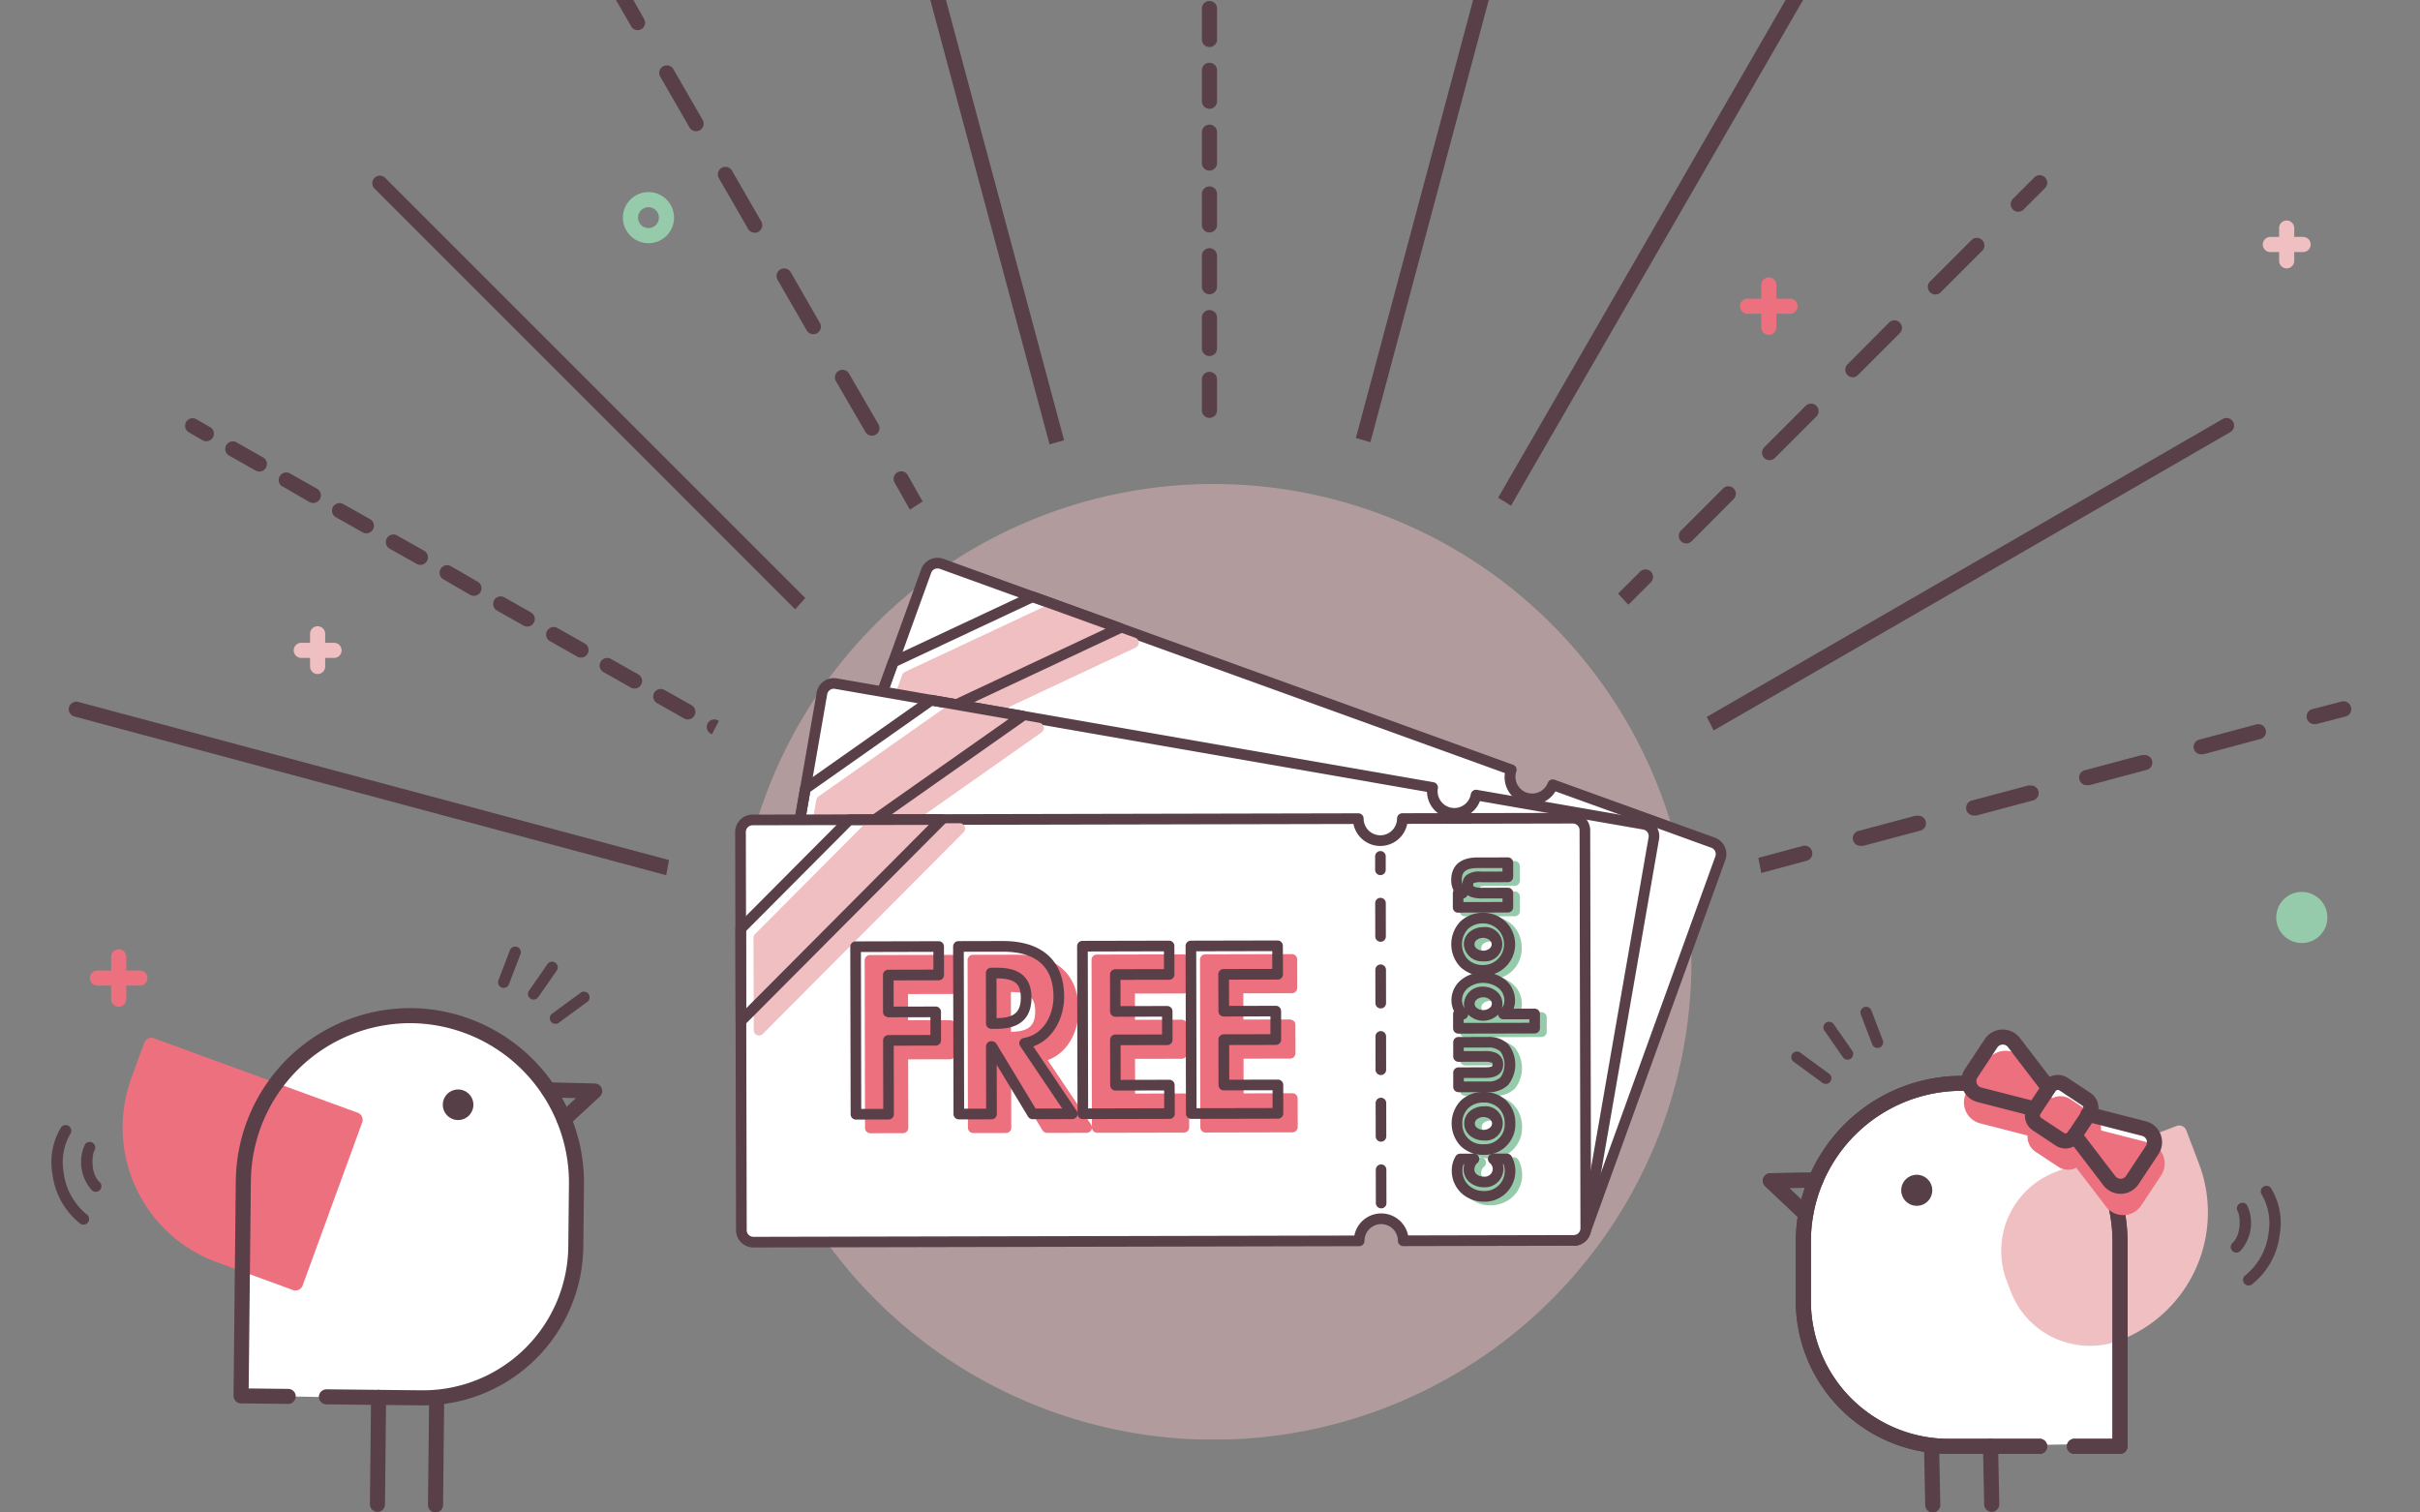
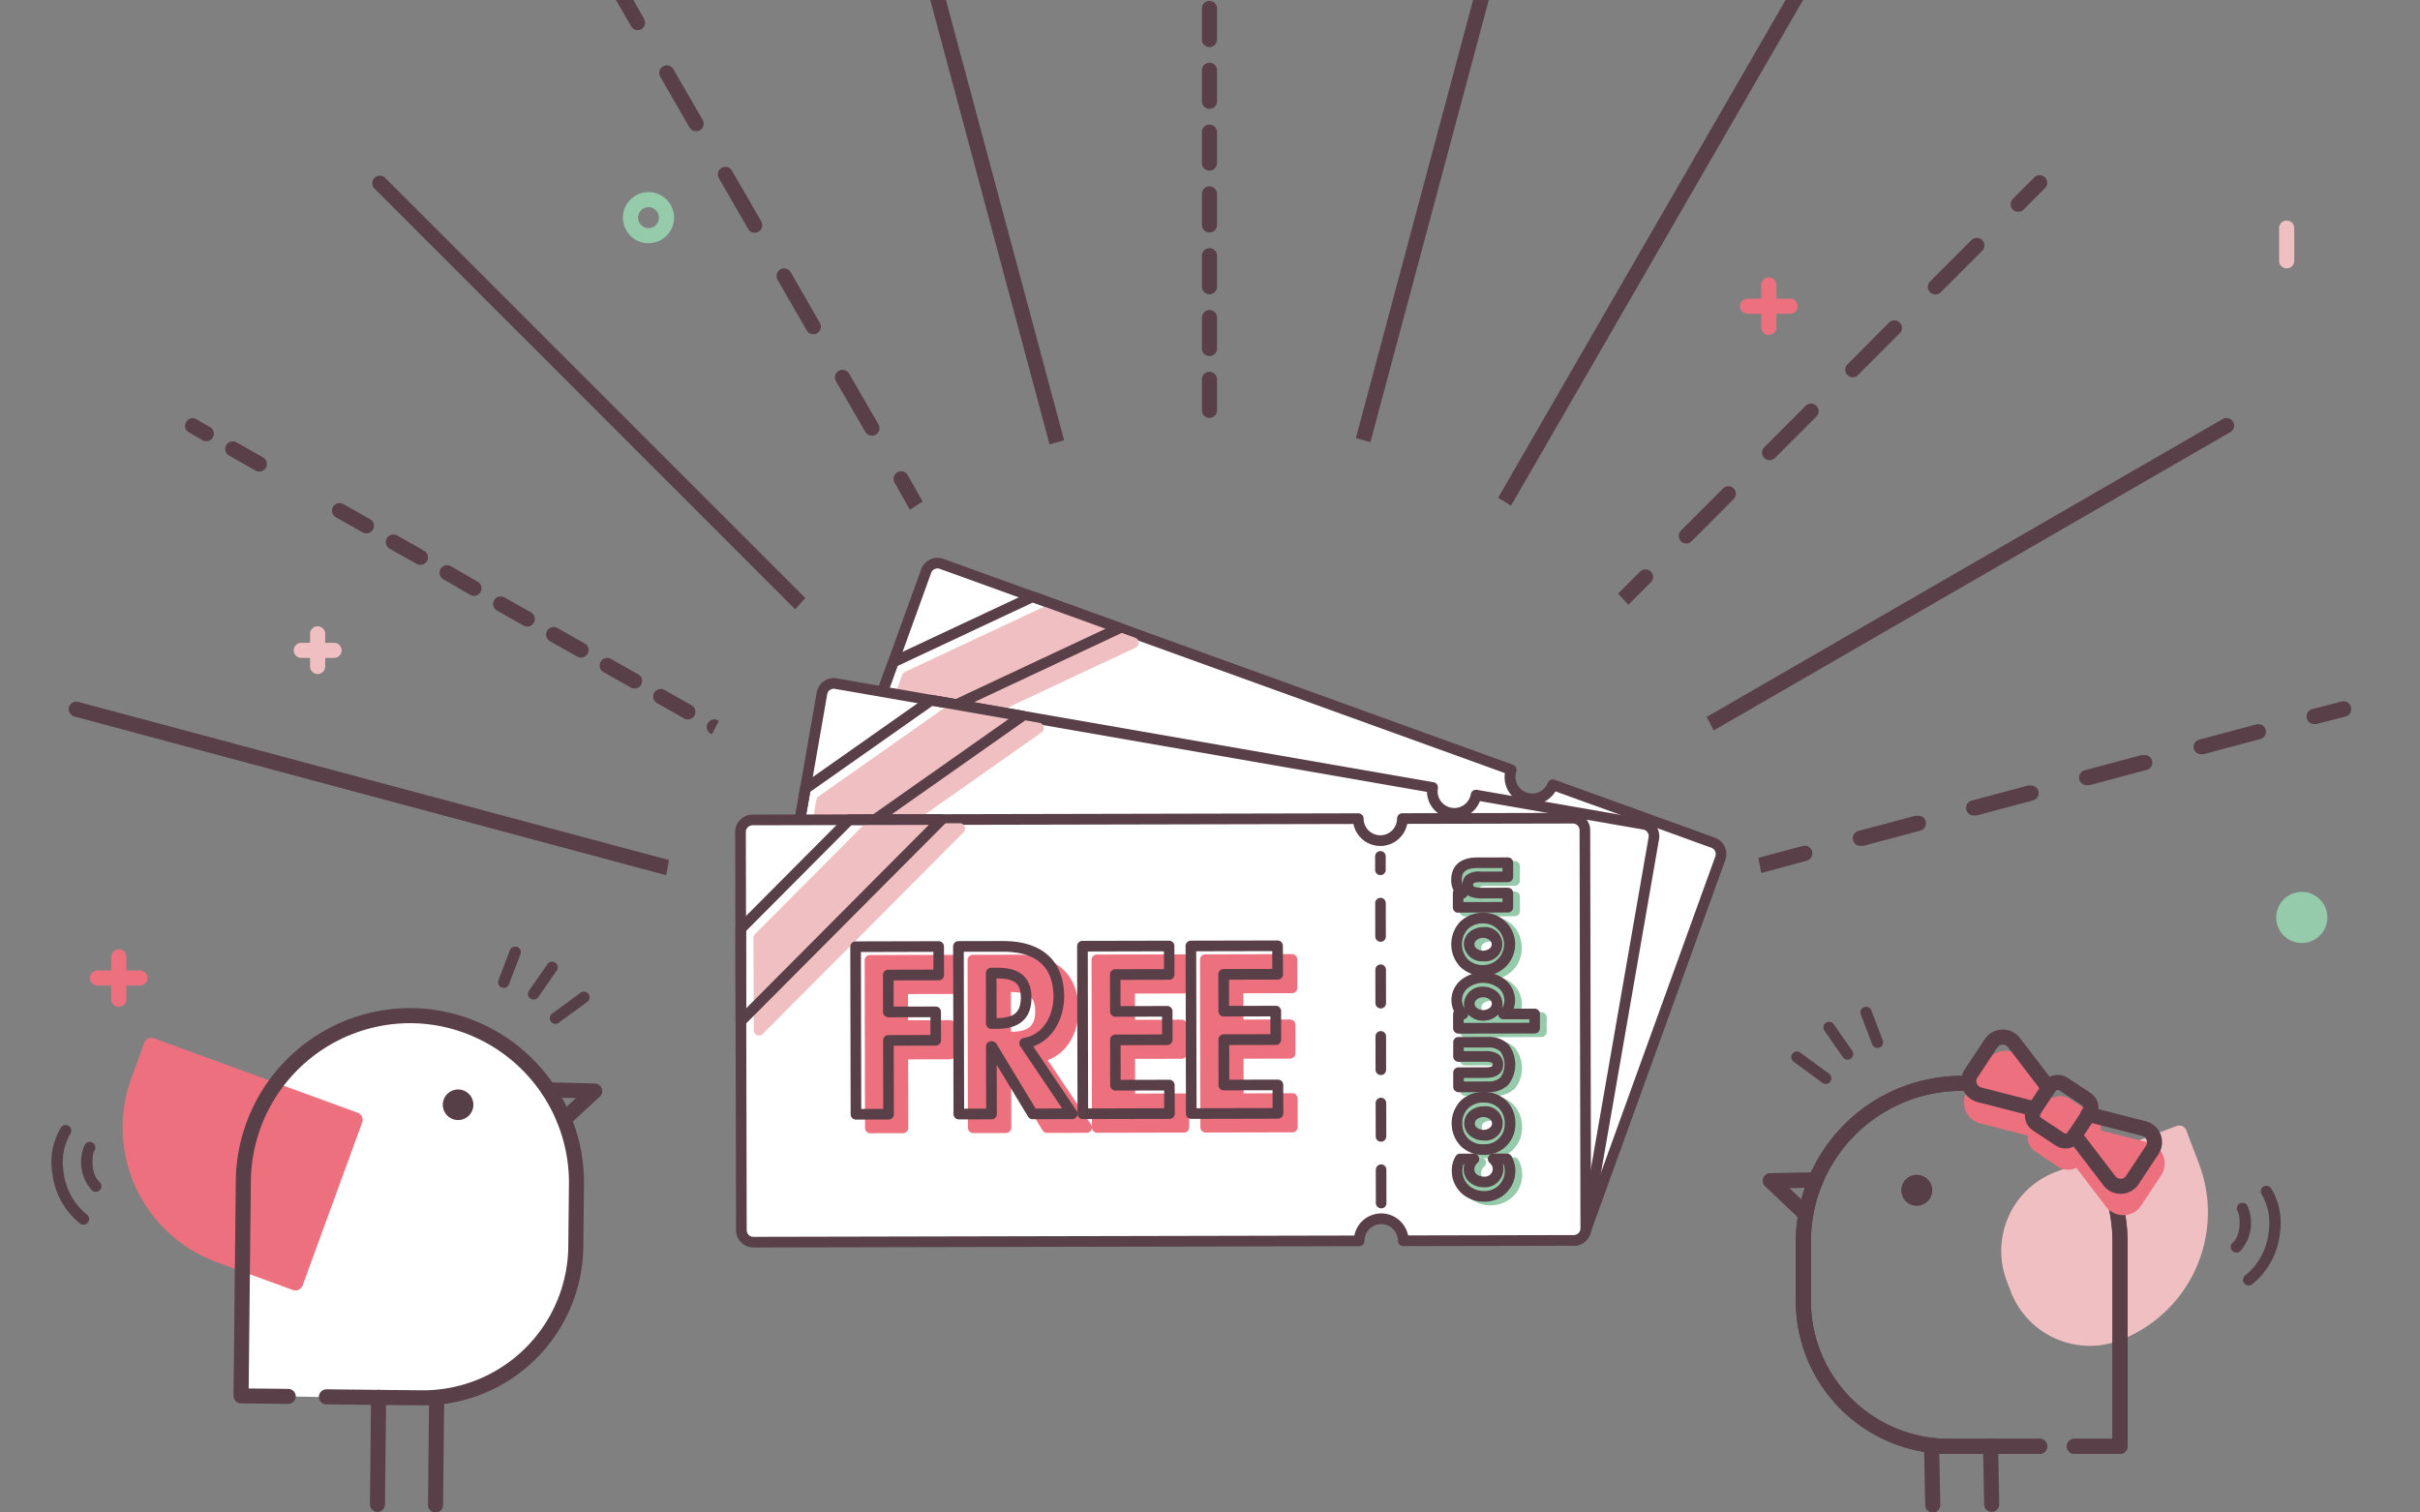
<svg xmlns="http://www.w3.org/2000/svg" width="320" height="200" viewBox="0 0 320 200">
  <rect x="0" y="0" width="320" height="200" fill="#808080" stroke="none" />
  <defs>
    <clipPath id="a">
      <rect width="145.131" height="126.375" fill="none" />
    </clipPath>
    <clipPath id="c">
-       <rect width="126.376" height="126.375" fill="none" />
-     </clipPath>
+       </clipPath>
    <clipPath id="e">
      <rect width="72.834" height="74.812" fill="none" />
    </clipPath>
    <clipPath id="f">
      <rect width="68.476" height="66.868" fill="none" />
    </clipPath>
    <clipPath id="h">
      <rect width="320" height="200" />
    </clipPath>
  </defs>
  <g id="g" clip-path="url(#h)">
    <g transform="translate(2.29)">
      <path d="M157.64,55.26a1,1,0,0,0,1-1V50.17a1,1,0,0,0-2,0v4.09A1,1,0,0,0,157.64,55.26Z" fill="#583f48" />
      <path d="M157.64,47.08a1,1,0,0,0,1-1V42a1,1,0,0,0-2,0v4.08A1,1,0,0,0,157.64,47.08Z" fill="#583f48" />
      <path d="M157.64,14.39a1,1,0,0,0,1-1V9.3a1,1,0,0,0-2,0v4.09A1,1,0,0,0,157.64,14.39Z" fill="#583f48" />
      <path d="M157.64,22.56a1,1,0,0,0,1-1V17.48a1,1,0,1,0-2,0v4.08A1,1,0,0,0,157.64,22.56Z" fill="#583f48" />
      <path d="M157.64,6.22a1,1,0,0,0,1-1V1.13a1,1,0,0,0-2,0V5.22A1,1,0,0,0,157.64,6.22Z" fill="#583f48" />
      <path d="M157.64,38.91a1,1,0,0,0,1-1V33.82a1,1,0,0,0-2,0v4.09A1,1,0,0,0,157.64,38.91Z" fill="#583f48" />
      <path d="M157.64,30.74a1,1,0,0,0,1-1V25.65a1,1,0,0,0-2,0v4.09A1,1,0,0,0,157.64,30.74Z" fill="#583f48" />
      <path d="M118.43-16.27a1,1,0,0,0-1.22-.71,1,1,0,0,0-.611.467,1,1,0,0,0-.1.763l20,74.52c.63-.2,1.28-.37,1.92-.55Z" fill="#583f48" />
      <path d="M81.16,3.46a.981.981,0,1,0,1.71-.96L80.9-1a1,1,0,0,0-.608-.47,1,1,0,0,0-.762.1,1,1,0,0,0-.47.608,1,1,0,0,0,.1.762Z" fill="#583f48" />
      <path d="M117.76,62.86a1,1,0,1,0-1.73,1l2,3.54c.56-.36,1.11-.73,1.68-1.08Z" fill="#583f48" />
      <path d="M96.66,30.31a1,1,0,0,0,1.73-1L94.52,22.6a1,1,0,1,0-1.73,1Z" fill="#583f48" />
      <path d="M104.41,43.73a1,1,0,0,0,1.73-1L102.27,36a1,1,0,1,0-1.74,1Z" fill="#583f48" />
      <path d="M112.16,57.15a1,1,0,0,0,1.73-1L110,49.44a1,1,0,1,0-1.73,1Z" fill="#583f48" />
      <path d="M88.91,16.89a1,1,0,0,0,1.73-1L86.77,9.18a1,1,0,1,0-1.73,1Z" fill="#583f48" />
      <path d="M48.59,23.47a1,1,0,0,0-1.41,1.41l55.68,55.69c.44-.5.89-1,1.34-1.49Z" fill="#583f48" />
      <path d="M22.72,57.19l1.73,1a1,1,0,1,0,1-1.73l-1.73-1a1,1,0,1,0-1,1.73Z" fill="#583f48" />
      <path d="M74,86.8a1,1,0,1,0,1-1.73l-3.54-2a1,1,0,1,0-1,1.73Z" fill="#583f48" />
      <path d="M92.7,95.29a1,1,0,1,0-1,1.73l.15.09c.3-.6.61-1.19.92-1.78Z" fill="#583f48" />
      <path d="M52.76,74.54a1,1,0,1,0,1-1.73l-3.53-2a1,1,0,1,0-1,1.74Z" fill="#583f48" />
-       <path d="M35.07,64.32l3.54,2.05a1.011,1.011,0,1,0,1.03-1.74l-3.54-2a1,1,0,1,0-1,1.73Z" fill="#583f48" />
      <path d="M59.84,78.63a1,1,0,1,0,1-1.73L57.3,74.85a1,1,0,0,0-1,1.73Z" fill="#583f48" />
      <path d="M28,60.24l3.54,2a1,1,0,0,0,1-1.73L29,58.5a1,1,0,1,0-1,1.74Z" fill="#583f48" />
      <path d="M66.92,82.71a.93.93,0,0,0,.5.14,1,1,0,0,0,.5-1.87l-3.54-2a1,1,0,0,0-1,1.73Z" fill="#583f48" />
      <path d="M88.16,95a1,1,0,1,0,1-1.74l-3.54-2a1,1,0,1,0-1,1.73Z" fill="#583f48" />
      <path d="M81.08,90.89a1,1,0,1,0,1-1.73l-3.54-2a1,1,0,1,0-1,1.73Z" fill="#583f48" />
      <path d="M42.15,68.41l3.54,2a1,1,0,0,0,1-1.73l-3.54-2a1,1,0,1,0-1,1.73Z" fill="#583f48" />
      <path d="M8,92.8a1,1,0,0,0-.51,1.93l78.31,21c.12-.66.24-1.32.38-2Z" fill="#583f48" />
      <path d="M308.57,93.48a1,1,0,0,0-1.23-.71l-3.86,1a1,1,0,0,0,.29,1.97h.26l3.86-1a1,1,0,0,0,.68-1.26Z" fill="#583f48" />
      <path d="M281,99.82l-7.49,2a1.008,1.008,0,0,0,.26,2,1.15,1.15,0,0,0,.26,0l7.48-2a1,1,0,1,0-.51-1.93Z" fill="#583f48" />
      <path d="M236.12,111.85l-5.91,1.59c.14.65.27,1.3.39,2l6-1.62a1.014,1.014,0,0,0-.48-1.97Z" fill="#583f48" />
      <path d="M296,95.81l-7.49,2a.981.981,0,0,0,.29,1.93h.26l7.48-2a1,1,0,1,0-.51-1.93Z" fill="#583f48" />
      <path d="M251.09,107.84l-7.48,2a1.008,1.008,0,1,0,.25,2,1.089,1.089,0,0,0,.26,0l7.49-2a1,1,0,1,0-.52-1.93Z" fill="#583f48" />
      <path d="M266.06,103.83l-7.49,2a1.008,1.008,0,1,0,.26,2,1.151,1.151,0,0,0,.26,0l7.49-2a1,1,0,0,0-.52-1.93Z" fill="#583f48" />
      <path d="M292.59,57.16a1,1,0,1,0-1-1.73L223.39,94.8c.31.59.62,1.19.92,1.79Z" fill="#583f48" />
      <path d="M264.59,28a1,1,0,0,0,.7-.29l2.83-2.83a1,1,0,0,0-1.41-1.42l-2.83,2.83a1,1,0,0,0,.71,1.71Z" fill="#583f48" />
      <path d="M253.63,38.94a1,1,0,0,0,.71-.3l5.48-5.48a1,1,0,1,0-1.42-1.41l-5.48,5.48a1.005,1.005,0,0,0,.71,1.71Z" fill="#583f48" />
      <path d="M242.67,49.89a1,1,0,0,0,.71-.29l5.48-5.48a1,1,0,1,0-1.41-1.41L242,48.19a1,1,0,0,0,.7,1.7Z" fill="#583f48" />
      <path d="M225.53,64.62l-5.48,5.48a1,1,0,1,0,1.41,1.41L226.94,66a.987.987,0,1,0-1.41-1.38Z" fill="#583f48" />
      <path d="M231,60.56a1,1,0,0,0,1.41,0l5.48-5.48a1,1,0,0,0-1.41-1.42L231,59.14a1,1,0,0,0,0,1.42Z" fill="#583f48" />
      <path d="M216,77a1,1,0,1,0-1.42-1.41l-2.91,2.91c.46.48.92,1,1.37,1.46Z" fill="#583f48" />
      <path d="M236.13,0a1,1,0,0,0-.37-1.36A1,1,0,0,0,234.4-1L195.81,65.82c.58.34,1.14.69,1.7,1.05Z" fill="#583f48" />
      <path d="M198.79-15.76a1,1,0,0,0-.1-.763,1,1,0,0,0-.611-.467,1,1,0,0,0-1.22.71L177,57.92c.64.17,1.28.36,1.92.55Z" fill="#583f48" />
      <path d="M16.21,130.33H10.6a1,1,0,0,1,0-2h5.61a1,1,0,0,1,0,2Z" fill="#ed707f" />
      <path d="M13.41,133.13a1,1,0,0,1-1-1v-5.61a1,1,0,1,1,2,0v5.61A1,1,0,0,1,13.41,133.13Z" fill="#ed707f" />
      <path d="M234.41,41.49H228.8a1,1,0,0,1,0-2h5.61a1,1,0,0,1,0,2Z" fill="#ed707f" />
      <path d="M231.6,44.29a1,1,0,0,1-1-1V37.68a1,1,0,0,1,2,0v5.61A1,1,0,0,1,231.6,44.29Z" fill="#ed707f" />
      <path d="M83.46,32.16a3.38,3.38,0,1,1,3.38-3.38,3.38,3.38,0,0,1-3.38,3.38Zm0-4.76a1.38,1.38,0,1,0,1.38,1.38A1.38,1.38,0,0,0,83.46,27.4Z" fill="#95cbaa" />
      <path d="M302.08,124.7a3.38,3.38,0,1,1,3.38-3.37,3.38,3.38,0,0,1-3.38,3.37Zm0-4.75a1.355,1.355,0,1,1,0,.05Z" fill="#95cbaa" />
-       <path d="M302.25,33.33h-4.33a1,1,0,0,1,0-2h4.33a1,1,0,1,1,0,2Z" fill="#f0bfc2" />
      <path d="M300.08,35.49a1,1,0,0,1-1-1V30.16a1,1,0,0,1,2,0v4.33a1,1,0,0,1-1,1Z" fill="#f0bfc2" />
      <path d="M41.88,87H37.55a1,1,0,0,1,0-2h4.33a1,1,0,0,1,0,2Z" fill="#f0bfc2" />
      <path d="M39.71,89.13a1,1,0,0,1-1-1V83.81a1,1,0,0,1,2,0v4.32A1,1,0,0,1,39.71,89.13Z" fill="#f0bfc2" />
    </g>
    <g transform="translate(83.144 64)">
      <g clip-path="url(#a)">
        <g clip-path="url(#a)">
          <g transform="translate(14.138)" opacity="0.43">
            <g clip-path="url(#c)">
              <path d="M138.419,63.187A63.188,63.188,0,1,1,75.231,0a63.189,63.189,0,0,1,63.188,63.188" transform="translate(-12.043 0)" fill="#f0bfc2" />
            </g>
          </g>
        </g>
        <g clip-path="url(#a)">
          <path d="M140.213,45.884l-21.2-7.663a2.918,2.918,0,1,1-5.488-1.984L38.2,9.006a1.6,1.6,0,0,0-2.043.958l-17.9,49.5a1.6,1.6,0,0,0,.959,2.043L94.548,88.742a2.917,2.917,0,1,1,5.487,1.984l21.2,7.662a1.594,1.594,0,0,0,2.041-.957l17.9-49.5a1.6,1.6,0,0,0-.958-2.043" transform="translate(3.16 1.55)" fill="#fff" />
          <path d="M121.882,99.293a2.291,2.291,0,0,1-.784-.139L99.9,91.492a.7.7,0,0,1-.423-.9,2.214,2.214,0,0,0-4.164-1.5.706.706,0,0,1-.9.423L19.089,62.278a2.306,2.306,0,0,1-1.382-2.944l17.9-49.5a2.3,2.3,0,0,1,2.945-1.379l75.324,27.229a.7.7,0,0,1,.423.9,2.214,2.214,0,0,0,4.164,1.5.705.705,0,0,1,.9-.423l21.2,7.663a2.3,2.3,0,0,1,1.381,2.943l-17.9,49.506a2.3,2.3,0,0,1-2.16,1.518m-20.9-8.91,20.6,7.447a.891.891,0,0,0,1.14-.534l17.9-49.5a.893.893,0,0,0-.534-1.141L119.48,39.2a3.624,3.624,0,0,1-6.684-2.417L38.07,9.774a.893.893,0,0,0-1.141.534l-17.9,49.5a.9.9,0,0,0,.535,1.141L94.295,87.967a3.622,3.622,0,0,1,6.683,2.416" transform="translate(3.056 1.446)" fill="#583f48" />
          <path d="M87.121,80.95a.7.7,0,0,1-.663-.944l1.5-4.143a.7.7,0,0,1,1.325.479l-1.5,4.143a.7.7,0,0,1-.662.465m2.995-8.287a.719.719,0,0,1-.239-.041.706.706,0,0,1-.423-.9l1.5-4.143a.7.7,0,0,1,1.325.479l-1.5,4.143a.705.705,0,0,1-.663.465m3-8.286a.706.706,0,0,1-.663-.944l1.5-4.144a.7.7,0,1,1,1.325.479l-1.5,4.144a.7.7,0,0,1-.662.465m2.995-8.287a.721.721,0,0,1-.239-.042.706.706,0,0,1-.423-.9L96.944,51a.7.7,0,0,1,1.325.479l-1.5,4.144a.705.705,0,0,1-.663.465m3-8.287a.715.715,0,0,1-.239-.042.705.705,0,0,1-.423-.9l1.5-4.143a.7.7,0,0,1,1.325.479l-1.5,4.144a.706.706,0,0,1-.663.465m3-8.287a.71.71,0,0,1-.239-.042.7.7,0,0,1-.423-.9l.6-1.672a.7.7,0,0,1,1.325.48l-.6,1.671a.7.7,0,0,1-.662.465" transform="translate(15.031 6.338)" fill="#583f48" />
          <path d="M99.536,73.348a1.847,1.847,0,0,0-1.074,1.08,1.8,1.8,0,0,0,1.275,2.227,1.747,1.747,0,0,0,2.364-.983,1.789,1.789,0,0,0-.146-1.45l1.7.615a3.267,3.267,0,0,1-.173,1.661,3.359,3.359,0,0,1-4.407,1.941,3.407,3.407,0,0,1-2.154-4.41,2.961,2.961,0,0,1,.911-1.3Z" transform="translate(16.821 12.651)" fill="#95cbaa" />
          <path d="M100.45,79.476a4.436,4.436,0,0,1-1.51-.268,4.135,4.135,0,0,1-2.577-5.314A3.671,3.671,0,0,1,97.5,72.287a.71.71,0,0,1,.679-.112l1.7.615a.7.7,0,0,1,.061,1.3,1.151,1.151,0,0,0-.711.681c-.238.657.4,1.162.851,1.328a1.062,1.062,0,0,0,1.464-.561,1.088,1.088,0,0,0-.1-.873.7.7,0,0,1,.858-1l1.7.614a.7.7,0,0,1,.457.552,3.941,3.941,0,0,1-.207,2.012,3.987,3.987,0,0,1-3.8,2.632m-2.342-5.827a2.333,2.333,0,0,0-.419.724,2.707,2.707,0,0,0,1.73,3.51,2.644,2.644,0,0,0,3.505-1.518,2.732,2.732,0,0,0,.171-.913l-.1-.036a2.314,2.314,0,0,1-.126.6A2.439,2.439,0,0,1,99.6,77.423a2.509,2.509,0,0,1-1.7-3.13,2.422,2.422,0,0,1,.316-.6Z" transform="translate(16.718 12.546)" fill="#95cbaa" />
          <path d="M103.208,67.129a3.457,3.457,0,1,1-4.477,2.057,3.323,3.323,0,0,1,4.477-2.057m-1.7,4.713a1.578,1.578,0,1,0-1.21-2.091,1.721,1.721,0,0,0,1.21,2.091" transform="translate(17.132 11.633)" fill="#95cbaa" />
          <path d="M102.282,74.681a4.587,4.587,0,0,1-1.558-.282,4.266,4.266,0,0,1-2.443-2.118,4.353,4.353,0,0,1,2.04-5.644,4.494,4.494,0,0,1,5.665,2.043,4.15,4.15,0,0,1,.1,3.234,4.008,4.008,0,0,1-3.808,2.767m-.311-6.99a2.549,2.549,0,0,0-1.066.228,2.952,2.952,0,0,0-1.356,3.75,2.831,2.831,0,0,0,1.654,1.405,2.626,2.626,0,0,0,3.562-1.64,2.713,2.713,0,0,0-.047-2.142,2.81,2.81,0,0,0-1.642-1.395h0a3.247,3.247,0,0,0-1.1-.205m.357,5.084A2.83,2.83,0,0,1,99.965,71.5a2.109,2.109,0,0,1,1.155-3.192,2.847,2.847,0,0,1,1.786.048,2.426,2.426,0,0,1,1.621,2.988,2.116,2.116,0,0,1-1.388,1.3,2.676,2.676,0,0,1-.812.123m-.4-3.177a1.282,1.282,0,0,0-.379.055.7.7,0,0,0-.394,1.093,1.416,1.416,0,0,0,.695.538h0a1.382,1.382,0,0,0,.862.026.716.716,0,0,0,.491-.44c.189-.522-.329-1.024-.775-1.185a1.49,1.49,0,0,0-.5-.087" transform="translate(17.028 11.529)" fill="#95cbaa" />
          <path d="M100.906,64.09l3.353,1.211c.707.256,1.591.448,1.915-.447s-.479-1.314-1.186-1.568l-3.353-1.212.637-1.764,3.643,1.316a2.611,2.611,0,0,1,1.746,3.766,2.61,2.61,0,0,1-3.751,1.779l-3.642-1.316Z" transform="translate(17.44 10.49)" fill="#95cbaa" />
          <path d="M105.311,68.23a4.54,4.54,0,0,1-1.535-.292l-3.642-1.316a.705.705,0,0,1-.424-.9l.637-1.766a.7.7,0,0,1,.364-.4.714.714,0,0,1,.539-.026l3.352,1.213c.887.322.961.122,1.013-.025.066-.18.023-.222-.041-.286a2.282,2.282,0,0,0-.721-.38L101.5,62.841a.7.7,0,0,1-.423-.9l.639-1.764a.706.706,0,0,1,.9-.424l3.643,1.317a3.63,3.63,0,0,1,2.2,1.8,3.682,3.682,0,0,1-.028,2.866,3.282,3.282,0,0,1-3.117,2.495m-4.036-2.694,2.979,1.076a1.929,1.929,0,0,0,2.848-1.356,2.363,2.363,0,0,0,.077-1.791,2.3,2.3,0,0,0-1.4-1.072L102.8,61.316l-.158.439,2.691.972a3.406,3.406,0,0,1,1.237.709,1.6,1.6,0,0,1,.371,1.762c-.225.625-.89,1.566-2.816.871l-2.691-.973Z" transform="translate(17.336 10.386)" fill="#95cbaa" />
          <path d="M103.716,58.075a2.417,2.417,0,0,1-.148-1.992,3.239,3.239,0,0,1,4.285-1.642c1.688.609,2.952,2.235,2.293,4.063a2.177,2.177,0,0,1-1.379,1.369l-.009.025,3.882,1.4L112,63.064l-9.489-3.43.637-1.764Zm3.515-1.836a1.578,1.578,0,1,0,1.21,2.091,1.721,1.721,0,0,0-1.21-2.091" transform="translate(17.83 9.427)" fill="#95cbaa" />
          <path d="M112.105,63.873a.711.711,0,0,1-.239-.042l-9.489-3.43a.7.7,0,0,1-.424-.9l.639-1.764a.708.708,0,0,1,.25-.331,3.184,3.184,0,0,1,.168-1.455,3.463,3.463,0,0,1,2.208-2.127,4.605,4.605,0,0,1,2.978.061c1.933.7,3.543,2.675,2.716,4.966a3.124,3.124,0,0,1-.548.947l2.618.947a.7.7,0,0,1,.4.364.711.711,0,0,1,.025.538l-.639,1.764a.7.7,0,0,1-.662.465m-8.587-4.558,8.164,2.952.16-.439-3.219-1.165a.7.7,0,0,1-.443-.837,2.628,2.628,0,0,1-.369.149,2.8,2.8,0,0,1-3.16-1.145,2.464,2.464,0,0,1-.189-.36.7.7,0,0,1-.782.4Zm4.056-3.634a2.831,2.831,0,0,1,1.392,1.1,2.094,2.094,0,0,1-.031,2.41,1.607,1.607,0,0,0,.652-.821c.521-1.444-.546-2.684-1.87-3.161a3.165,3.165,0,0,0-2.051-.05,2.054,2.054,0,0,0-1.331,1.27,1.788,1.788,0,0,0-.038,1.082,2.057,2.057,0,0,1,.121-.568,2.11,2.11,0,0,1,1.386-1.3,2.81,2.81,0,0,1,1.769.042m-.957,1.243a1.281,1.281,0,0,0-.384.056.7.7,0,0,0-.4,1.092,1.387,1.387,0,0,0,.681.533,1.411,1.411,0,0,0,.871.027.689.689,0,0,0,.393-1.089,1.394,1.394,0,0,0-1.166-.619" transform="translate(17.726 9.323)" fill="#95cbaa" />
          <path d="M110.07,48.151a3.458,3.458,0,1,1-4.479,2.057,3.324,3.324,0,0,1,4.479-2.057m-1.7,4.713a1.578,1.578,0,1,0-1.21-2.091,1.72,1.72,0,0,0,1.21,2.091" transform="translate(18.325 8.333)" fill="#95cbaa" />
          <path d="M109.141,55.7a4.6,4.6,0,0,1-1.557-.281,4.053,4.053,0,0,1-2.552-5.348,4.144,4.144,0,0,1,2.148-2.415,4.273,4.273,0,0,1,3.233-.066,4.046,4.046,0,0,1,2.536,5.343,4.005,4.005,0,0,1-3.808,2.767m-.31-6.988a2.553,2.553,0,0,0-1.067.227,2.713,2.713,0,0,0-1.406,1.612,2.8,2.8,0,1,0,3.576-1.635,3.264,3.264,0,0,0-1.1-.2m.356,5.084a2.827,2.827,0,0,1-2.361-1.271,2.105,2.105,0,0,1-.229-1.888,2.07,2.07,0,0,1,1.094-1.193,2.807,2.807,0,0,1,3.462,1.035A2.1,2.1,0,0,1,110,53.675a2.726,2.726,0,0,1-.814.123m-.478-1.491a1.385,1.385,0,0,0,.863.025.7.7,0,0,0,.394-1.092,1.384,1.384,0,0,0-.679-.532,1.357,1.357,0,0,0-1,.014.673.673,0,0,0-.369.394.715.715,0,0,0,.092.652,1.416,1.416,0,0,0,.7.539" transform="translate(18.221 8.229)" fill="#95cbaa" />
          <path d="M108.345,45.2l.009-.025a1.965,1.965,0,0,1-.185-1.891c.6-1.663,1.946-1.719,3.383-1.2l3.78,1.368-.637,1.764-3.278-1.186c-.742-.269-1.687-.653-2.046.343-.378,1.046.789,1.483,1.533,1.752l3.062,1.107L113.329,49l-6.188-2.238.637-1.764Z" transform="translate(18.635 7.269)" fill="#95cbaa" />
          <path d="M113.433,49.8a.711.711,0,0,1-.239-.042l-6.188-2.236a.705.705,0,0,1-.423-.9l.637-1.764a.7.7,0,0,1,.214-.3,3.015,3.015,0,0,1,.177-1.408,2.714,2.714,0,0,1,1.861-1.86,4.042,4.042,0,0,1,2.425.237l3.78,1.366a.705.705,0,0,1,.423.9l-.637,1.764a.705.705,0,0,1-.363.4.714.714,0,0,1-.539.025L111.284,44.8a2.486,2.486,0,0,0-1.046-.247.344.344,0,0,0-.1.166c-.055.154-.06.23.126.382a3.743,3.743,0,0,0,.984.468l3.063,1.107a.707.707,0,0,1,.423.9L114.1,49.34a.706.706,0,0,1-.663.465m-5.286-3.364,4.864,1.759.16-.44-2.4-.868a4.813,4.813,0,0,1-1.391-.7,2.031,2.031,0,0,1-.4-.431.73.73,0,0,1-.667.232Zm2.191-3.314a4.048,4.048,0,0,1,1.348.318l2.692.973.16-.439-3.118-1.127a2.789,2.789,0,0,0-1.586-.2c-.257.069-.632.244-.9.978a1.745,1.745,0,0,0-.114.586,1.6,1.6,0,0,1,.817-.939,1.625,1.625,0,0,1,.7-.148" transform="translate(18.531 7.165)" fill="#95cbaa" />
          <path d="M99.874,78.831a4.437,4.437,0,0,1-1.51-.269,4.134,4.134,0,0,1-2.577-5.313,3.642,3.642,0,0,1,1.136-1.608.706.706,0,0,1,.676-.11l1.7.615a.7.7,0,0,1,.061,1.3,1.15,1.15,0,0,0-.711.682c-.237.655.4,1.16.851,1.324a1.061,1.061,0,0,0,1.464-.56,1.085,1.085,0,0,0-.1-.873.7.7,0,0,1,.859-1l1.7.615a.705.705,0,0,1,.455.549,3.922,3.922,0,0,1-.207,2.013,3.988,3.988,0,0,1-3.8,2.633M97.531,73a2.336,2.336,0,0,0-.418.724,2.706,2.706,0,0,0,1.73,3.509,2.642,2.642,0,0,0,3.5-1.518,2.673,2.673,0,0,0,.171-.912l-.1-.038a2.316,2.316,0,0,1-.127.6,2.437,2.437,0,0,1-3.268,1.408,2.4,2.4,0,0,1-1.382-3.733Z" transform="translate(16.618 12.434)" fill="#583f48" />
          <path d="M101.705,74.034a4.587,4.587,0,0,1-1.558-.282,4.162,4.162,0,1,1,5.366-2.485,4.006,4.006,0,0,1-3.808,2.767m-.311-6.988a2.584,2.584,0,0,0-2.472,1.838A2.8,2.8,0,1,0,102.5,67.25a3.246,3.246,0,0,0-1.1-.2m.357,5.083a2.823,2.823,0,0,1-2.362-1.27,2.109,2.109,0,0,1,1.155-3.193,2.816,2.816,0,0,1,3.173,1.147,2.1,2.1,0,0,1-1.154,3.193,2.676,2.676,0,0,1-.812.123m-.4-3.177a1.287,1.287,0,0,0-.379.055.7.7,0,0,0-.394,1.093,1.41,1.41,0,0,0,.695.538,1.394,1.394,0,0,0,.863.026.7.7,0,0,0,.394-1.092,1.384,1.384,0,0,0-.68-.533,1.478,1.478,0,0,0-.5-.087" transform="translate(16.928 11.417)" fill="#583f48" />
          <path d="M104.735,67.587a4.542,4.542,0,0,1-1.534-.293l-3.643-1.316a.706.706,0,0,1-.424-.9l.637-1.764a.706.706,0,0,1,.9-.423l3.352,1.211a2.115,2.115,0,0,0,.8.169c.092-.009.151-.014.217-.194.052-.146.124-.345-.764-.667L100.924,62.2a.705.705,0,0,1-.423-.9l.637-1.764a.7.7,0,0,1,.364-.4.709.709,0,0,1,.539-.026l3.642,1.317a3.63,3.63,0,0,1,2.2,1.8,3.677,3.677,0,0,1-.029,2.866,3.28,3.28,0,0,1-3.116,2.5m-4.036-2.7,2.981,1.076a1.926,1.926,0,0,0,2.847-1.356,2.357,2.357,0,0,0,.077-1.791,2.3,2.3,0,0,0-1.4-1.072l-2.979-1.078-.158.439,2.689.972c1.924.7,1.834,1.848,1.608,2.471a1.606,1.606,0,0,1-1.412,1.118,3.41,3.41,0,0,1-1.405-.247l-2.689-.973Z" transform="translate(17.235 10.273)" fill="#583f48" />
          <path d="M111.529,63.228a.7.7,0,0,1-.239-.042l-9.489-3.43a.705.705,0,0,1-.424-.9l.637-1.764a.694.694,0,0,1,.251-.332,3.2,3.2,0,0,1,.167-1.456,3.466,3.466,0,0,1,2.209-2.126,4.59,4.59,0,0,1,2.978.061c1.933.7,3.543,2.677,2.716,4.965a3.116,3.116,0,0,1-.548.949l2.618.946a.7.7,0,0,1,.4.364.709.709,0,0,1,.026.539l-.639,1.764a.7.7,0,0,1-.662.465m-8.587-4.558,8.164,2.952.16-.44-3.219-1.163a.7.7,0,0,1-.443-.838,2.494,2.494,0,0,1-.369.149,2.841,2.841,0,0,1-1.774-.047,2.748,2.748,0,0,1-1.538-1.37c-.013-.029-.026-.058-.038-.087a.7.7,0,0,1-.783.4Zm3.11-3.8a2.8,2.8,0,0,1,.945.162h0a2.435,2.435,0,0,1,1.635,2.992,2.149,2.149,0,0,1-.274.517,1.615,1.615,0,0,0,.654-.822c.52-1.443-.547-2.682-1.871-3.16a3.172,3.172,0,0,0-2.051-.052,2.063,2.063,0,0,0-1.332,1.271,1.8,1.8,0,0,0-.039,1.078,2.089,2.089,0,0,1,.122-.565,2.254,2.254,0,0,1,2.211-1.423m-.012,1.408a.868.868,0,0,0-.875.494.675.675,0,0,0,.033.54,1.333,1.333,0,0,0,.742.644,1.41,1.41,0,0,0,.873.027.711.711,0,0,0,.493-.437c.188-.521-.337-1.025-.789-1.189a1.435,1.435,0,0,0-.478-.08" transform="translate(17.626 9.211)" fill="#583f48" />
          <path d="M108.565,55.058a4.588,4.588,0,0,1-1.559-.282,4.266,4.266,0,0,1-2.443-2.118,4.359,4.359,0,0,1,2.04-5.644,4.494,4.494,0,0,1,5.665,2.043,4.145,4.145,0,0,1,.1,3.234,4.006,4.006,0,0,1-3.808,2.767m-.311-6.988a2.544,2.544,0,0,0-1.066.227,2.957,2.957,0,0,0-1.356,3.751,2.823,2.823,0,0,0,1.653,1.4,2.624,2.624,0,0,0,3.563-1.639A2.713,2.713,0,0,0,111,49.669a2.815,2.815,0,0,0-1.644-1.4,3.238,3.238,0,0,0-1.1-.2m.345,5.081a2.766,2.766,0,0,1-.946-.164,2.82,2.82,0,0,1-1.4-1.1,2.113,2.113,0,0,1-.23-1.888,2.566,2.566,0,0,1,4.792,1.732A2.256,2.256,0,0,1,108.6,53.15m-.389-3.174a.861.861,0,0,0-.866.5.715.715,0,0,0,.092.652,1.413,1.413,0,0,0,.7.538h0c.447.16,1.163.106,1.352-.417s-.329-1.021-.775-1.183a1.479,1.479,0,0,0-.5-.087" transform="translate(18.121 8.116)" fill="#583f48" />
          <path d="M112.857,49.16a.7.7,0,0,1-.239-.042L106.43,46.88a.7.7,0,0,1-.423-.9l.639-1.764a.7.7,0,0,1,.211-.3,3.017,3.017,0,0,1,.178-1.408,2.713,2.713,0,0,1,1.86-1.86,4.056,4.056,0,0,1,2.425.236l3.78,1.368a.7.7,0,0,1,.424.9l-.637,1.764a.7.7,0,0,1-.9.424l-3.278-1.187c-.364-.13-.889-.32-1.046-.245a.333.333,0,0,0-.1.167c-.052.143-.026.2-.016.218.126.269.826.522,1.126.63l3.064,1.108a.705.705,0,0,1,.423.9l-.637,1.764a.713.713,0,0,1-.364.4.7.7,0,0,1-.3.067m-5.286-3.366,4.864,1.76.16-.44-2.4-.868a3.583,3.583,0,0,1-1.794-1.129.691.691,0,0,1-.214.163.769.769,0,0,1-.453.068Zm2.189-3.313a4.047,4.047,0,0,1,1.347.317l2.694.974.158-.439-3.118-1.128a2.794,2.794,0,0,0-1.585-.2c-.257.069-.632.244-.9.978a1.743,1.743,0,0,0-.115.585,1.6,1.6,0,0,1,.817-.938,1.625,1.625,0,0,1,.7-.148" transform="translate(18.431 7.053)" fill="#583f48" />
          <path d="M50.408,14.351,31.975,23l-4.15,11.48L61.888,18.5Z" transform="translate(4.84 2.496)" fill="#f0bfc2" />
          <path d="M27.929,35.283a.7.7,0,0,1-.663-.944l4.151-11.48a.707.707,0,0,1,.363-.4l18.433-8.644a.709.709,0,0,1,.539-.025l11.48,4.15a.7.7,0,0,1,.059,1.3L28.229,35.217a.711.711,0,0,1-.3.066m4.713-11.67L29.17,33.219,60.153,18.69l-9.606-3.472Z" transform="translate(4.735 2.392)" fill="#f0bfc2" />
          <path d="M46.169,33.332,44.511,37.92,50.4,40.048l-1.28,3.537-5.887-2.127-3.316,9.177-4.064-1.47,7.534-20.84,10.336,3.738L52.442,35.6Z" transform="translate(6.236 4.927)" fill="#ed707f" />
          <path d="M40.02,51.444a.7.7,0,0,1-.239-.042l-4.064-1.471a.7.7,0,0,1-.424-.9l7.534-20.838a.711.711,0,0,1,.364-.4.72.72,0,0,1,.539-.025L54.066,31.5a.706.706,0,0,1,.423.9L53.21,35.944a.706.706,0,0,1-.9.424L46.7,34.339,45.517,37.6l5.225,1.889a.706.706,0,0,1,.423.9L49.887,43.93a.706.706,0,0,1-.9.423L43.76,42.464l-3.078,8.516a.7.7,0,0,1-.662.465m-3.163-2.6,2.739.991,3.078-8.515a.707.707,0,0,1,.9-.423L48.8,42.789l.8-2.213-5.224-1.889a.7.7,0,0,1-.424-.9L45.611,33.2a.706.706,0,0,1,.9-.423L52.124,34.8l.8-2.212-9.012-3.259Z" transform="translate(6.131 4.823)" fill="#ed707f" />
          <path d="M60.844,58.2l-4.919-1.779-2.02-10.231-.055-.02-3.038,8.4L46.749,53.1l7.534-20.84,5.5,1.989c4.119,1.489,6.306,4.341,4.7,8.792-.959,2.653-3.383,4.778-6.344,4.238ZM54.878,43.325l.525.19c2.24.81,4.055.715,4.974-1.828.93-2.57-.521-3.657-2.677-4.436l-.554-.2Z" transform="translate(8.131 5.612)" fill="#ed707f" />
          <path d="M60.949,59.009a.71.71,0,0,1-.239-.042L55.79,57.19a.707.707,0,0,1-.452-.527l-1.551-7.854L51.58,54.917a.7.7,0,0,1-.364.4.714.714,0,0,1-.539.025l-4.062-1.47a.7.7,0,0,1-.424-.9l7.534-20.84a.71.71,0,0,1,.9-.423l5.5,1.987a8.9,8.9,0,0,1,4.864,3.59,6.94,6.94,0,0,1,.257,6.1c-.878,2.428-3.1,4.788-6.079,4.788h-.006l2.47,9.957a.7.7,0,0,1-.684.875M56.644,56l3.3,1.194-2.39-9.636a.7.7,0,0,1,.81-.863c2.7.488,4.771-1.618,5.555-3.785A5.605,5.605,0,0,0,63.778,38a7.555,7.555,0,0,0-4.13-2.982l-4.837-1.749L47.756,52.786l2.738.99,2.8-7.74a.7.7,0,0,1,.9-.421.8.8,0,0,1,.5.545Zm1.013-11.223a7.1,7.1,0,0,1-2.388-.5l-.526-.19a.706.706,0,0,1-.423-.9l2.268-6.273a.7.7,0,0,1,.9-.424l.553.2a5.757,5.757,0,0,1,2.82,1.788,3.6,3.6,0,0,1,.279,3.55,3.79,3.79,0,0,1-2.462,2.61,3.747,3.747,0,0,1-1.025.136M55.886,43a4.148,4.148,0,0,0,2.412.279,2.451,2.451,0,0,0,1.521-1.733c.463-1.278.174-1.884-.083-2.228a4.439,4.439,0,0,0-2.063-1.267Z" transform="translate(8.027 5.508)" fill="#ed707f" />
          <path d="M70.2,42.021l-1.659,4.588,6.467,2.337-1.278,3.538-6.467-2.338-2.039,5.638,6.716,2.428L70.664,61.75l-10.779-3.9,7.534-20.84L78.2,40.91l-1.278,3.537Z" transform="translate(10.416 6.438)" fill="#ed707f" />
          <path d="M70.768,62.559a.707.707,0,0,1-.241-.042L59.75,58.62a.7.7,0,0,1-.424-.9L66.86,36.879a.708.708,0,0,1,.9-.424l10.778,3.9a.706.706,0,0,1,.423.9l-1.278,3.538a.713.713,0,0,1-.364.4.7.7,0,0,1-.539.025L70.73,43.027l-1.18,3.262,5.805,2.1a.707.707,0,0,1,.423.9L74.5,52.828a.707.707,0,0,1-.9.423l-5.8-2.1-1.56,4.313,6.054,2.189a.7.7,0,0,1,.423.9l-1.278,3.538a.7.7,0,0,1-.364.4.7.7,0,0,1-.3.067m-9.877-5.024,9.454,3.418.8-2.214L65.091,56.55a.7.7,0,0,1-.423-.9l2.038-5.638a.707.707,0,0,1,.9-.423l5.8,2.1.8-2.214-5.805-2.1a.706.706,0,0,1-.424-.9l1.659-4.588a.707.707,0,0,1,.9-.423L76.6,43.65l.8-2.213L67.946,38.02Z" transform="translate(10.312 6.334)" fill="#ed707f" />
          <path d="M81.689,46.172,80.03,50.761,86.5,53.1l-1.28,3.537L78.751,54.3l-2.038,5.637,6.716,2.429L82.15,65.9l-10.778-3.9,7.533-20.84,10.779,3.9L88.406,48.6Z" transform="translate(12.414 7.16)" fill="#ed707f" />
          <path d="M82.254,66.711a.709.709,0,0,1-.239-.041l-10.778-3.9a.706.706,0,0,1-.424-.9l7.533-20.84a.711.711,0,0,1,.364-.4.72.72,0,0,1,.539-.025l10.779,3.9a.705.705,0,0,1,.424.9l-1.28,3.538a.7.7,0,0,1-.9.423l-6.054-2.188-1.181,3.264,5.806,2.1a.705.705,0,0,1,.4.363.714.714,0,0,1,.025.539l-1.28,3.538a.708.708,0,0,1-.9.423l-5.8-2.1-1.56,4.312,6.054,2.189a.7.7,0,0,1,.423.9l-1.278,3.538a.706.706,0,0,1-.663.465m-9.876-5.023L81.832,65.1l.8-2.214L76.578,60.7a.7.7,0,0,1-.423-.9l2.038-5.638a.709.709,0,0,1,.9-.423l5.8,2.1.8-2.214-5.806-2.1a.706.706,0,0,1-.423-.9l1.659-4.589a.706.706,0,0,1,.9-.423L88.086,47.8l.8-2.213-9.455-3.418Z" transform="translate(12.31 7.056)" fill="#ed707f" />
          <path d="M39.022,49.441a.709.709,0,0,1-.239-.041L34.72,47.931a.7.7,0,0,1-.424-.9l7.533-20.84a.7.7,0,0,1,.9-.424L53.07,29.5a.7.7,0,0,1,.424.9l-1.28,3.537a.707.707,0,0,1-.9.424L45.7,32.337,44.52,35.6l5.226,1.889a.706.706,0,0,1,.423.9l-1.28,3.537a.7.7,0,0,1-.9.423l-5.225-1.888-3.078,8.513a.7.7,0,0,1-.662.465m-3.161-2.6,2.739.99,3.078-8.515a.707.707,0,0,1,.9-.423L47.8,40.787l.8-2.213-5.225-1.889a.706.706,0,0,1-.423-.9L44.615,31.2a.7.7,0,0,1,.363-.4.715.715,0,0,1,.539-.025L51.128,32.8l.8-2.213L42.915,27.33Z" transform="translate(5.958 4.474)" fill="#583f48" />
          <path d="M59.954,57.007a.7.7,0,0,1-.239-.041l-4.92-1.779a.707.707,0,0,1-.452-.526L52.792,46.8l-2.208,6.111a.7.7,0,0,1-.9.424l-4.062-1.47a.7.7,0,0,1-.424-.9l7.533-20.84a.707.707,0,0,1,.9-.424l5.5,1.989c4.918,1.779,6.736,5.22,5.12,9.694-.878,2.428-3.1,4.788-6.077,4.788h-.007l2.471,9.957a.7.7,0,0,1-.683.873M55.648,54l3.3,1.2L56.56,45.556a.7.7,0,0,1,.81-.862c2.707.488,4.772-1.619,5.555-3.786,1.347-3.723-.092-6.378-4.273-7.889L53.813,31.27,46.76,50.785l2.738.99,2.8-7.741a.705.705,0,0,1,.909-.42.812.812,0,0,1,.5.545Zm.994-11.217a7.057,7.057,0,0,1-2.369-.5l-.526-.19a.7.7,0,0,1-.423-.9l2.268-6.275a.7.7,0,0,1,.9-.423l.554.2c1.216.44,4.448,1.609,3.1,5.339-.792,2.192-2.218,2.751-3.505,2.751M54.89,41c2.2.764,3.275.363,3.934-1.453.64-1.77.1-2.662-2.146-3.495Z" transform="translate(7.854 5.16)" fill="#583f48" />
          <path d="M69.77,60.558a.71.71,0,0,1-.239-.042l-10.778-3.9a.7.7,0,0,1-.424-.9l7.533-20.84a.709.709,0,0,1,.9-.424l10.779,3.9a.706.706,0,0,1,.424.9l-1.28,3.538a.7.7,0,0,1-.9.423l-6.055-2.188-1.179,3.262,5.805,2.1a.7.7,0,0,1,.424.9L73.5,50.827a.709.709,0,0,1-.9.423l-5.8-2.1-1.56,4.313,6.054,2.189a.7.7,0,0,1,.423.9l-1.278,3.538a.706.706,0,0,1-.663.465m-9.876-5.023,9.454,3.417.8-2.214-6.054-2.188a.7.7,0,0,1-.423-.9l2.038-5.638a.707.707,0,0,1,.364-.4.726.726,0,0,1,.539-.025l5.8,2.1.8-2.213-5.805-2.1a.7.7,0,0,1-.424-.9l1.659-4.589a.7.7,0,0,1,.9-.423L75.6,41.65l.8-2.214-9.455-3.417Z" transform="translate(10.138 5.986)" fill="#583f48" />
          <path d="M81.258,64.71a.7.7,0,0,1-.239-.041l-10.779-3.9a.7.7,0,0,1-.424-.9l7.535-20.84a.7.7,0,0,1,.9-.423l10.778,3.9a.706.706,0,0,1,.423.9l-1.278,3.537a.7.7,0,0,1-.9.423L81.22,45.178,80.04,48.44l5.806,2.1a.7.7,0,0,1,.424.9l-1.28,3.537a.708.708,0,0,1-.9.423l-5.805-2.1-1.56,4.313L82.777,59.8a.7.7,0,0,1,.423.9l-1.278,3.538a.711.711,0,0,1-.364.4.721.721,0,0,1-.3.066m-9.877-5.024L80.836,63.1l.8-2.214L75.581,58.7a.7.7,0,0,1-.423-.9L77.2,52.162a.707.707,0,0,1,.9-.424l5.805,2.1.8-2.213-5.806-2.1a.706.706,0,0,1-.423-.9l1.659-4.588a.706.706,0,0,1,.9-.423L87.089,45.8l.8-2.213L78.437,40.17Z" transform="translate(12.136 6.708)" fill="#583f48" />
          <path d="M26.359,33.632a.7.7,0,0,1-.663-.944l4.151-11.48a.707.707,0,0,1,.363-.4l18.433-8.644a.708.708,0,0,1,.539-.025l11.48,4.15a.7.7,0,0,1,.059,1.3L26.659,33.566a.711.711,0,0,1-.3.066m4.713-11.67L27.6,31.568l30.982-14.53-9.606-3.472Z" transform="translate(4.462 2.105)" fill="#583f48" />
          <path d="M131.805,41.089l-22.2-3.866a2.918,2.918,0,0,1-5.749-1L24.944,22.486a1.6,1.6,0,0,0-1.845,1.3l-9.028,51.86a1.594,1.594,0,0,0,1.3,1.845L94.276,91.225a2.918,2.918,0,0,1,5.749,1l22.2,3.866a1.6,1.6,0,0,0,1.845-1.3l9.029-51.86a1.6,1.6,0,0,0-1.3-1.845" transform="translate(2.443 3.907)" fill="#fff" />
          <path d="M122.615,96.924a2.32,2.32,0,0,1-.4-.035l-22.2-3.865a.706.706,0,0,1-.574-.815,2.212,2.212,0,1,0-4.359-.758.706.706,0,0,1-.816.573L15.35,78.287a2.3,2.3,0,0,1-1.869-2.66l9.028-51.86A2.3,2.3,0,0,1,25.168,21.9l78.909,13.737a.7.7,0,0,1,.455.289.7.7,0,0,1,.117.526,2.213,2.213,0,0,0,1.8,2.56,2.222,2.222,0,0,0,2.559-1.8.7.7,0,0,1,.816-.573l22.2,3.865a2.3,2.3,0,0,1,1.871,2.66L124.873,95.02a2.3,2.3,0,0,1-2.259,1.9m-21.739-5.178L122.455,95.5a.9.9,0,0,0,.666-.148.882.882,0,0,0,.364-.575l9.029-51.861a.887.887,0,0,0-.724-1.03L110.21,38.132a3.623,3.623,0,0,1-7-1.22L24.926,23.285a.891.891,0,0,0-1.03.723L14.869,75.869a.887.887,0,0,0,.723,1.03L93.876,90.527a3.622,3.622,0,0,1,7,1.22" transform="translate(2.339 3.803)" fill="#583f48" />
          <path d="M85.672,84.768a.722.722,0,0,1-.121-.011.7.7,0,0,1-.573-.815l.755-4.34a.7.7,0,1,1,1.389.242l-.756,4.34a.7.7,0,0,1-.694.583m1.512-8.681a.715.715,0,0,1-.122-.011.7.7,0,0,1-.573-.815l.756-4.34a.7.7,0,1,1,1.388.242l-.756,4.34a.7.7,0,0,1-.693.583m1.511-8.68A.706.706,0,0,1,88,66.58l.756-4.34a.7.7,0,0,1,1.389.242l-.756,4.34a.705.705,0,0,1-.694.585m1.511-8.681a.706.706,0,0,1-.695-.826l.757-4.34a.7.7,0,1,1,1.388.242l-.756,4.34a.705.705,0,0,1-.694.585m1.512-8.681a.735.735,0,0,1-.122-.011.7.7,0,0,1-.573-.815l.756-4.34a.7.7,0,1,1,1.388.242l-.755,4.34a.705.705,0,0,1-.694.583m1.511-8.681a.725.725,0,0,1-.122-.011.705.705,0,0,1-.573-.815l.305-1.75a.7.7,0,0,1,1.389.242l-.305,1.75a.705.705,0,0,1-.694.583" transform="translate(14.779 6.645)" fill="#583f48" />
          <path d="M97.782,74.749A1.842,1.842,0,0,0,96.912,76a1.8,1.8,0,0,0,1.641,1.972,1.747,1.747,0,0,0,2.158-1.378,1.782,1.782,0,0,0-.394-1.4l1.782.31a3.27,3.27,0,0,1,.119,1.667,3.359,3.359,0,0,1-4,2.675,3.4,3.4,0,0,1-2.886-3.97A2.908,2.908,0,0,1,96,74.439Z" transform="translate(16.571 12.947)" fill="#95cbaa" />
          <path d="M98.975,80.71a4.606,4.606,0,0,1-.778-.067,4.134,4.134,0,0,1-3.46-4.786,3.642,3.642,0,0,1,.841-1.782.707.707,0,0,1,.647-.225l1.782.311a.7.7,0,0,1,.283,1.27,1.144,1.144,0,0,0-.58.792.813.813,0,0,0,.221.718,1.513,1.513,0,0,0,.848.44,1.059,1.059,0,0,0,1.343-.805,1.083,1.083,0,0,0-.252-.844.7.7,0,0,1,.673-1.132l1.782.31a.709.709,0,0,1,.545.464,4.055,4.055,0,0,1-1.592,4.666,4.223,4.223,0,0,1-2.3.669m-2.564-5.4a2.287,2.287,0,0,0-.285.785,2.707,2.707,0,0,0,2.313,3.157,2.879,2.879,0,0,0,2.071-.4,2.516,2.516,0,0,0,1.116-1.707,2.7,2.7,0,0,0,.011-.931l-.106-.018a2.257,2.257,0,0,1-.022.616,2.439,2.439,0,0,1-2.972,1.95,2.9,2.9,0,0,1-1.642-.875,2.215,2.215,0,0,1-.573-1.912,2.46,2.46,0,0,1,.207-.65Z" transform="translate(16.467 12.843)" fill="#95cbaa" />
          <path d="M100.292,68.052a3.457,3.457,0,1,1-4.054,2.8,3.325,3.325,0,0,1,4.054-2.8m-.859,4.938a1.578,1.578,0,1,0-1.557-1.849,1.718,1.718,0,0,0,1.557,1.849" transform="translate(16.728 11.826)" fill="#95cbaa" />
          <path d="M99.919,75.735a4.778,4.778,0,0,1-.83-.073,4.162,4.162,0,1,1,4.853-3.379,4.15,4.15,0,0,1-1.7,2.756,4.09,4.09,0,0,1-2.328.695M99.674,68.8a2.589,2.589,0,0,0-2.638,2.283,2.634,2.634,0,0,0,2.3,3.194,2.8,2.8,0,0,0,2.119-.4,2.723,2.723,0,0,0,1.1-1.837,2.626,2.626,0,0,0-2.279-3.192,3.567,3.567,0,0,0-.6-.053m.216,5.031A2.809,2.809,0,0,1,97.646,72.7a2.071,2.071,0,0,1-.359-1.58A2.565,2.565,0,0,1,102.3,72a2.108,2.108,0,0,1-1.14,1.524,2.764,2.764,0,0,1-1.275.306M99.7,70.7a.954.954,0,0,0-1.022.662.676.676,0,0,0,.123.527,1.351,1.351,0,0,0,.858.507,1.387,1.387,0,0,0,.855-.124.717.717,0,0,0,.406-.519c.1-.546-.5-.951-.968-1.031A1.378,1.378,0,0,0,99.7,70.7" transform="translate(16.624 11.721)" fill="#95cbaa" />
          <path d="M97.438,65.416l3.512.612c.74.128,1.645.164,1.808-.774s-.7-1.21-1.44-1.338L97.806,63.3l.32-1.849,3.816.664a2.611,2.611,0,0,1,2.373,3.407,2.611,2.611,0,0,1-3.384,2.4l-3.815-.664Z" transform="translate(16.892 10.689)" fill="#95cbaa" />
          <path d="M101.813,68.807a5.29,5.29,0,0,1-.9-.081L97.1,68.062a.706.706,0,0,1-.573-.816l.322-1.847a.7.7,0,0,1,.289-.455.708.708,0,0,1,.526-.119l3.512.612c.932.163.967-.046.993-.2.033-.188-.016-.223-.092-.275a2.242,2.242,0,0,0-.775-.249L97.79,64.1a.7.7,0,0,1-.573-.815l.32-1.849a.706.706,0,0,1,.816-.574l3.815.664a3.63,3.63,0,0,1,2.476,1.393,4.333,4.333,0,0,1-.929,5.33,3.221,3.221,0,0,1-1.9.555m-3.778-2.013,3.123.544A2.3,2.3,0,0,0,102.9,67.1a3,3,0,0,0,.587-3.37,2.3,2.3,0,0,0-1.565-.814l-3.121-.545-.08.461,2.817.491a3.388,3.388,0,0,1,1.342.484,1.6,1.6,0,0,1,.673,1.671c-.114.653-.6,1.7-2.624,1.347l-2.819-.492Z" transform="translate(16.787 10.585)" fill="#95cbaa" />
          <path d="M99.164,59.063a2.419,2.419,0,0,1-.493-1.935,3.241,3.241,0,0,1,3.935-2.363c1.769.309,3.3,1.69,2.963,3.6a2.175,2.175,0,0,1-1.12,1.587l0,.026,4.066.708-.322,1.849-9.942-1.732.322-1.848Zm3.141-2.418a1.578,1.578,0,1,0,1.555,1.849,1.721,1.721,0,0,0-1.555-1.849" transform="translate(17.088 9.515)" fill="#95cbaa" />
          <path d="M108.295,63.347a.841.841,0,0,1-.121-.009l-9.942-1.732a.706.706,0,0,1-.574-.815l.323-1.848a.7.7,0,0,1,.189-.371,3.179,3.179,0,0,1-.087-1.462,3.933,3.933,0,0,1,4.749-2.936c2.026.355,3.954,2.023,3.537,4.42a3.112,3.112,0,0,1-.374,1.028l2.742.478a.705.705,0,0,1,.574.815l-.322,1.848a.7.7,0,0,1-.694.583m-9.127-3.009,8.554,1.49.08-.46-3.373-.587a.706.706,0,0,1-.581-.751,2.792,2.792,0,0,1-2.091.477,2.751,2.751,0,0,1-1.806-1.166.672.672,0,0,1-.073.178.621.621,0,0,1-.63.352Zm2.889-4.324a2.931,2.931,0,0,1,.475.04,2.437,2.437,0,0,1,2.128,2.665,2.138,2.138,0,0,1-.18.555,1.608,1.608,0,0,0,.5-.922c.263-1.512-1-2.547-2.39-2.789a2.551,2.551,0,0,0-3.12,1.789,1.8,1.8,0,0,0,.15,1.069,2.08,2.08,0,0,1,.02-.576,2.114,2.114,0,0,1,1.14-1.525,2.773,2.773,0,0,1,1.276-.306m0,1.409a1.342,1.342,0,0,0-.619.144.717.717,0,0,0-.407.519c-.094.547.5.951.971,1.032s1.177-.1,1.273-.642-.508-.951-.981-1.033a1.316,1.316,0,0,0-.236-.02" transform="translate(16.984 9.411)" fill="#95cbaa" />
          <path d="M103.754,48.171a3.458,3.458,0,1,1-4.054,2.8,3.325,3.325,0,0,1,4.054-2.8m-.86,4.938a1.578,1.578,0,1,0-1.555-1.849,1.72,1.72,0,0,0,1.555,1.849" transform="translate(17.331 8.368)" fill="#95cbaa" />
          <path d="M103.379,55.855a4.908,4.908,0,0,1-.83-.073,4.266,4.266,0,0,1-2.773-1.661,4.144,4.144,0,0,1-.667-3.163A4.21,4.21,0,0,1,107.4,52.4a4.15,4.15,0,0,1-1.7,2.756,4.086,4.086,0,0,1-2.329.7m-.243-6.939A2.589,2.589,0,0,0,100.5,51.2a2.713,2.713,0,0,0,.421,2.1,3.094,3.094,0,0,0,3.991.7,2.723,2.723,0,0,0,1.1-1.837,2.626,2.626,0,0,0-2.279-3.192,3.556,3.556,0,0,0-.6-.053m.205,5.031a2.771,2.771,0,0,1-.465-.04,2.831,2.831,0,0,1-1.575-.844,2.116,2.116,0,0,1-.554-1.821,2.566,2.566,0,0,1,5.02.875,2.351,2.351,0,0,1-2.425,1.83m-.183-3.125a.954.954,0,0,0-1.022.662.713.713,0,0,0,.2.626,1.4,1.4,0,0,0,.779.409c.466.081,1.165-.1,1.261-.643s-.5-.95-.971-1.032a1.477,1.477,0,0,0-.25-.021" transform="translate(17.226 8.264)" fill="#95cbaa" />
          <path d="M101.5,45.553l0-.026a1.967,1.967,0,0,1-.512-1.831c.3-1.742,1.619-2.03,3.124-1.768l3.961.689-.322,1.849-3.433-.6c-.778-.136-1.776-.35-1.957.693-.191,1.1,1.034,1.323,1.814,1.458l3.208.559-.323,1.848L100.582,47.3l.323-1.848Z" transform="translate(17.495 7.278)" fill="#95cbaa" />
          <path d="M107.17,49.235a.711.711,0,0,1-.121-.011L100.566,48.1a.711.711,0,0,1-.455-.289.7.7,0,0,1-.117-.527l.322-1.847a.7.7,0,0,1,.157-.336,3.015,3.015,0,0,1-.07-1.418c.193-1.1.952-2.861,3.94-2.342l3.961.689a.705.705,0,0,1,.573.816l-.322,1.848a.706.706,0,0,1-.815.574l-3.434-.6a2.423,2.423,0,0,0-1.074-.061.33.33,0,0,0-.068.181c-.028.16-.018.237.191.352a3.721,3.721,0,0,0,1.049.291l3.208.559a.706.706,0,0,1,.574.816l-.323,1.848a.705.705,0,0,1-.694.583M101.5,46.828l5.095.887.08-.46-2.515-.438a4.814,4.814,0,0,1-1.491-.447,2.074,2.074,0,0,1-.472-.353.679.679,0,0,1-.616.344Zm1.817-4.178a1.336,1.336,0,0,0-1.528,1.271,1.76,1.76,0,0,0-.011.6,1.6,1.6,0,0,1,.641-1.065,2.683,2.683,0,0,1,2.045-.189l2.82.492.081-.46-3.267-.569a4.72,4.72,0,0,0-.781-.075" transform="translate(17.39 7.174)" fill="#95cbaa" />
          <path d="M98.3,80.175a4.66,4.66,0,0,1-.779-.067,4.135,4.135,0,0,1-3.46-4.787A3.639,3.639,0,0,1,94.9,73.54a.7.7,0,0,1,.647-.225l1.781.31a.7.7,0,0,1,.285,1.27,1.149,1.149,0,0,0-.581.794.815.815,0,0,0,.221.72,1.519,1.519,0,0,0,.849.439,1.057,1.057,0,0,0,1.342-.805,1.083,1.083,0,0,0-.252-.844.7.7,0,0,1,.673-1.132l1.782.31a.709.709,0,0,1,.545.464,3.958,3.958,0,0,1,.147,2.018A4.023,4.023,0,0,1,98.3,80.175m-2.565-5.4a2.322,2.322,0,0,0-.286.785,2.708,2.708,0,0,0,2.314,3.157,2.643,2.643,0,0,0,3.188-2.1,2.724,2.724,0,0,0,.009-.93l-.106-.018a2.257,2.257,0,0,1-.022.616,2.435,2.435,0,0,1-2.971,1.951,2.913,2.913,0,0,1-1.644-.875,2.212,2.212,0,0,1-.572-1.915,2.422,2.422,0,0,1,.205-.649Z" transform="translate(16.349 12.75)" fill="#583f48" />
          <path d="M99.231,75.2a4.864,4.864,0,0,1-.823-.072,4.163,4.163,0,1,1,4.853-3.381,4.009,4.009,0,0,1-4.03,3.453m-.237-6.939a2.589,2.589,0,0,0-2.638,2.284,2.8,2.8,0,1,0,3.238-2.23,3.431,3.431,0,0,0-.6-.054m.215,5.033a2.827,2.827,0,0,1-2.05-.885,2.109,2.109,0,0,1,.583-3.345,2.817,2.817,0,0,1,3.325.579,2.1,2.1,0,0,1-.582,3.345,2.773,2.773,0,0,1-1.276.306m-.191-3.125a1.347,1.347,0,0,0-.62.143.7.7,0,0,0-.2,1.145,1.408,1.408,0,0,0,.777.409,1.383,1.383,0,0,0,.855-.124.7.7,0,0,0,.2-1.145,1.408,1.408,0,0,0-1.012-.427" transform="translate(16.506 11.628)" fill="#583f48" />
          <path d="M101.115,68.271a5.179,5.179,0,0,1-.879-.079l-3.815-.664a.708.708,0,0,1-.574-.816l.323-1.848a.706.706,0,0,1,.815-.573l3.511.612c.933.161.967-.048.993-.2s.063-.362-.868-.525l-3.51-.609a.705.705,0,0,1-.574-.816l.322-1.848a.706.706,0,0,1,.815-.574l3.815.663a3.316,3.316,0,0,1,2.947,4.221c-.345,1.977-1.537,3.056-3.32,3.056M97.356,66.26l3.121.544a1.929,1.929,0,0,0,2.569-1.83,1.931,1.931,0,0,0-1.8-2.592l-3.121-.542-.08.461,2.817.49c2.018.353,2.127,1.5,2.014,2.154s-.6,1.7-2.624,1.346L97.436,65.8Z" transform="translate(16.669 10.492)" fill="#583f48" />
          <path d="M107.614,62.813a.714.714,0,0,1-.122-.011l-9.941-1.732a.7.7,0,0,1-.573-.815l.322-1.848a.687.687,0,0,1,.189-.37,3.184,3.184,0,0,1-.088-1.463A3.46,3.46,0,0,1,99.207,54.1a4.6,4.6,0,0,1,2.943-.458,4.665,4.665,0,0,1,2.673,1.422,3.5,3.5,0,0,1,.865,3,3.137,3.137,0,0,1-.376,1.03l2.745.478a.706.706,0,0,1,.573.815l-.323,1.849a.705.705,0,0,1-.693.583M98.487,59.8l8.553,1.491.08-.461-3.372-.587a.7.7,0,0,1-.581-.749,2.343,2.343,0,0,1-.338.211,2.847,2.847,0,0,1-1.754.263,2.75,2.75,0,0,1-1.8-1.167.672.672,0,0,1-.073.178.633.633,0,0,1-.63.353Zm2.9-4.322a2.757,2.757,0,0,1,.464.039,2.838,2.838,0,0,1,1.563.841,2.1,2.1,0,0,1,.565,1.824,2.01,2.01,0,0,1-.178.555,1.608,1.608,0,0,0,.5-.923,2.087,2.087,0,0,0-.522-1.811,3.3,3.3,0,0,0-1.869-.976,3.172,3.172,0,0,0-2.027.305,2.063,2.063,0,0,0-1.091,1.483,1.8,1.8,0,0,0,.15,1.072,2.1,2.1,0,0,1,.02-.579,2.35,2.35,0,0,1,2.427-1.83m0,1.409c-.44,0-.954.2-1.037.662-.094.546.5.951.97,1.031a1.4,1.4,0,0,0,.863-.124.69.69,0,0,0,.2-1.14,1.419,1.419,0,0,0-.77-.41,1.269,1.269,0,0,0-.225-.019" transform="translate(16.866 9.318)" fill="#583f48" />
          <path d="M102.7,55.32a4.9,4.9,0,0,1-.829-.073,4.162,4.162,0,1,1,1.428-8.2,4.25,4.25,0,0,1,2.762,1.653,4.372,4.372,0,0,1-1.031,5.924,4.09,4.09,0,0,1-2.33.7m-.243-6.939a2.59,2.59,0,0,0-2.638,2.284,2.634,2.634,0,0,0,2.3,3.194,2.8,2.8,0,0,0,2.118-.4,2.972,2.972,0,0,0,.687-3.939,2.817,2.817,0,0,0-1.862-1.089,3.559,3.559,0,0,0-.6-.054m.205,5.031a2.649,2.649,0,0,1-.464-.04,2.828,2.828,0,0,1-1.575-.844,2.107,2.107,0,0,1,.583-3.345,2.812,2.812,0,0,1,1.767-.262A2.749,2.749,0,0,1,104.724,50a2.074,2.074,0,0,1,.362,1.578,2.349,2.349,0,0,1-2.425,1.83m-.182-3.124a1.35,1.35,0,0,0-.62.143.7.7,0,0,0-.2,1.145,1.411,1.411,0,0,0,.778.409h0c.466.082,1.165-.1,1.26-.644a.677.677,0,0,0-.127-.525,1.322,1.322,0,0,0-.842-.5,1.379,1.379,0,0,0-.251-.022" transform="translate(17.108 8.171)" fill="#583f48" />
          <path d="M106.489,48.7a.851.851,0,0,1-.121-.009l-6.481-1.128a.705.705,0,0,1-.573-.816l.322-1.847a.7.7,0,0,1,.157-.336,3,3,0,0,1-.07-1.418c.191-1.1.953-2.856,3.94-2.342l3.959.689a.7.7,0,0,1,.573.815l-.32,1.849a.706.706,0,0,1-.815.574l-3.433-.6a2.44,2.44,0,0,0-1.074-.061.339.339,0,0,0-.068.181c-.028.16-.019.237.191.352a3.721,3.721,0,0,0,1.049.291l3.207.559a.706.706,0,0,1,.574.816l-.323,1.847a.705.705,0,0,1-.694.583m-5.667-2.405,5.094.886.08-.459-2.513-.438a4.829,4.829,0,0,1-1.492-.447,2.066,2.066,0,0,1-.471-.353.7.7,0,0,1-.188.2.739.739,0,0,1-.424.141h0Zm1.816-4.178a1.337,1.337,0,0,0-1.528,1.271,1.769,1.769,0,0,0-.009.6,1.6,1.6,0,0,1,.642-1.066,2.665,2.665,0,0,1,2.046-.188l2.816.491.081-.46-3.266-.569a4.609,4.609,0,0,0-.782-.075" transform="translate(17.272 7.081)" fill="#583f48" />
          <path d="M38.682,25.706,22.03,37.419,19.936,49.445,50.708,27.8Z" transform="translate(3.468 4.471)" fill="#f0bfc2" />
          <path d="M20.04,50.254a.7.7,0,0,1-.694-.825L21.44,37.4a.707.707,0,0,1,.289-.454L38.382,25.234a.7.7,0,0,1,.526-.117L50.932,27.21a.7.7,0,0,1,.285,1.27L20.446,50.126a.711.711,0,0,1-.406.128m2.738-12.322L21.026,48l27.99-19.689L38.954,26.555Z" transform="translate(3.363 4.367)" fill="#f0bfc2" />
          <path d="M37.8,44.773l-.837,4.806,6.168,1.073-.646,3.706-6.167-1.074L34.641,62.9l-4.257-.741,3.8-21.832,10.83,1.887-.644,3.706Z" transform="translate(5.285 7.014)" fill="#ed707f" />
          <path d="M34.746,63.706a.691.691,0,0,1-.121-.011l-4.257-.742a.7.7,0,0,1-.573-.815l3.8-21.83a.7.7,0,0,1,.289-.455.708.708,0,0,1,.526-.117l10.83,1.885a.705.705,0,0,1,.573.816l-.644,3.7a.706.706,0,0,1-.816.573l-5.878-1.022-.6,3.417,5.473.952a.705.705,0,0,1,.573.816l-.644,3.706a.706.706,0,0,1-.815.573L36.993,54.2l-1.553,8.92a.7.7,0,0,1-.694.583M31.3,61.687l2.868.5,1.553-8.92a.706.706,0,0,1,.815-.574l5.474.954.4-2.319-5.473-.952a.706.706,0,0,1-.573-.816l.836-4.8a.706.706,0,0,1,.816-.574L43.9,45.206l.4-2.317-9.442-1.645Z" transform="translate(5.181 6.91)" fill="#ed707f" />
          <path d="M56.568,66.714l-5.154-.9-3.766-9.724-.058-.011-1.532,8.8L41.8,64.145l3.8-21.832,5.762,1c4.314.751,6.964,3.181,6.153,7.842-.484,2.78-2.5,5.292-5.512,5.276ZM48.11,53.1l.551.1c2.344.409,4.116,0,4.58-2.664.467-2.692-1.148-3.51-3.407-3.9l-.579-.1Z" transform="translate(7.271 7.36)" fill="#ed707f" />
          <path d="M56.672,67.523a.712.712,0,0,1-.121-.011l-5.152-.9a.705.705,0,0,1-.536-.439L47.971,58.71l-1.114,6.4a.7.7,0,0,1-.289.455.708.708,0,0,1-.526.119l-4.257-.742a.7.7,0,0,1-.573-.815l3.8-21.83a.7.7,0,0,1,.815-.574l5.763,1c5.152.9,7.54,3.973,6.725,8.659-.443,2.545-2.225,5.258-5.162,5.771l4.163,9.377a.705.705,0,0,1-.644.991M52.033,65.3l3.461.6-4.028-9.073a.7.7,0,0,1,.643-.991h.029c2.729,0,4.4-2.428,4.79-4.692.679-3.9-1.2-6.264-5.58-7.027l-5.068-.882L42.721,63.675l2.869.5L47,56.067a.706.706,0,0,1,.811-.574.806.806,0,0,1,.6.45ZM50.172,54.141a9,9,0,0,1-1.527-.147l-.551-.1a.708.708,0,0,1-.574-.816l1.145-6.573a.7.7,0,0,1,.815-.573l.579.1c1.275.222,4.659.811,3.981,4.719a3.791,3.791,0,0,1-1.972,3,4.276,4.276,0,0,1-1.895.386M49.03,52.631a4.153,4.153,0,0,0,2.424-.144,2.446,2.446,0,0,0,1.2-1.97c.323-1.854-.365-2.639-2.718-3.07Z" transform="translate(7.166 7.255)" fill="#ed707f" />
          <path d="M62.974,49.155l-.837,4.806,6.776,1.179-.646,3.706-6.775-1.179-1.028,5.906L67.5,64.8l-.646,3.706L55.561,66.539l3.8-21.83,11.291,1.965-.644,3.706Z" transform="translate(9.664 7.776)" fill="#ed707f" />
          <path d="M66.958,69.315a.711.711,0,0,1-.121-.011L55.545,67.339a.706.706,0,0,1-.573-.816l3.8-21.83a.706.706,0,0,1,.815-.574l11.291,1.966a.7.7,0,0,1,.573.815l-.643,3.706a.706.706,0,0,1-.29.455.7.7,0,0,1-.526.117l-6.342-1.1-.6,3.417,6.081,1.059a.707.707,0,0,1,.574.815l-.644,3.706a.709.709,0,0,1-.289.455.7.7,0,0,1-.527.117L62.17,58.587l-.788,4.518,6.343,1.1a.7.7,0,0,1,.573.815l-.646,3.707a.705.705,0,0,1-.694.583M56.481,66.071l9.9,1.725.4-2.319-6.343-1.1a.706.706,0,0,1-.573-.816l1.03-5.906a.7.7,0,0,1,.815-.574L67.8,58.136l.4-2.317L62.121,54.76a.706.706,0,0,1-.574-.816l.837-4.8a.706.706,0,0,1,.816-.574l6.342,1.1.4-2.317-9.9-1.726Z" transform="translate(9.56 7.672)" fill="#ed707f" />
          <path d="M75.008,51.251l-.837,4.806,6.775,1.179L80.3,60.942l-6.775-1.18L72.5,65.669l7.035,1.226L78.888,70.6,67.6,68.634,71.4,46.8l11.292,1.966-.644,3.706Z" transform="translate(11.757 8.141)" fill="#ed707f" />
          <path d="M78.993,71.409a.725.725,0,0,1-.122-.011L67.578,69.433a.706.706,0,0,1-.573-.816l3.8-21.83a.706.706,0,0,1,.815-.574L82.914,48.18a.7.7,0,0,1,.573.815L82.842,52.7a.7.7,0,0,1-.29.454.7.7,0,0,1-.526.119l-6.342-1.1-.594,3.418,6.08,1.058a.7.7,0,0,1,.455.289.715.715,0,0,1,.119.526L81.1,61.167a.706.706,0,0,1-.815.573L74.2,60.681,73.416,65.2l6.343,1.1a.706.706,0,0,1,.573.815l-.646,3.706a.706.706,0,0,1-.694.583M68.514,68.165l9.9,1.725.4-2.319-6.342-1.1a.705.705,0,0,1-.573-.816l1.028-5.906a.7.7,0,0,1,.289-.455.708.708,0,0,1,.526-.119l6.081,1.06.4-2.319-6.08-1.058a.706.706,0,0,1-.574-.816l.837-4.806a.7.7,0,0,1,.815-.573l6.342,1.1.4-2.319-9.9-1.726Z" transform="translate(11.653 8.036)" fill="#ed707f" />
          <path d="M33.417,61.909A.712.712,0,0,1,33.3,61.9l-4.257-.741a.706.706,0,0,1-.573-.816l3.8-21.83a.706.706,0,0,1,.815-.574l10.828,1.885a.7.7,0,0,1,.573.815l-.644,3.706a.706.706,0,0,1-.815.574l-5.879-1.024-.6,3.418,5.474.952a.7.7,0,0,1,.573.816l-.644,3.706a.707.707,0,0,1-.289.455.723.723,0,0,1-.527.119l-5.473-.954-1.553,8.92a.705.705,0,0,1-.694.583M29.975,59.89l2.868.5,1.554-8.92a.706.706,0,0,1,.815-.573l5.473.953.4-2.319-5.475-.953a.7.7,0,0,1-.454-.289.7.7,0,0,1-.119-.526l.838-4.806a.7.7,0,0,1,.815-.574l5.878,1.024.4-2.317-9.441-1.645Z" transform="translate(4.949 6.597)" fill="#583f48" />
          <path d="M55.343,65.725a.711.711,0,0,1-.121-.011l-5.154-.9a.707.707,0,0,1-.535-.44l-2.891-7.466-1.114,6.4a.7.7,0,0,1-.815.573l-4.257-.741a.705.705,0,0,1-.573-.816l3.8-21.83a.706.706,0,0,1,.815-.573l5.763,1a8.893,8.893,0,0,1,5.412,2.691,6.938,6.938,0,0,1,1.314,5.967c-.444,2.545-2.225,5.258-5.161,5.771l4.162,9.379a.7.7,0,0,1-.644.99M50.7,63.5l3.462.6-4.028-9.075a.7.7,0,0,1,.644-.99.069.069,0,0,1,.027,0c2.729,0,4.4-2.429,4.79-4.692a5.607,5.607,0,0,0-.994-4.808,7.549,7.549,0,0,0-4.584-2.219l-5.068-.883L41.392,61.877l2.868.5,1.411-8.108a.708.708,0,0,1,.29-.455.7.7,0,0,1,.527-.117.809.809,0,0,1,.593.45Zm-1.86-11.154a8.9,8.9,0,0,1-1.528-.148l-.552-.1a.706.706,0,0,1-.573-.815l1.145-6.572a.7.7,0,0,1,.815-.574l.579.1a5.757,5.757,0,0,1,3.089,1.27,3.608,3.608,0,0,1,.893,3.449,3.789,3.789,0,0,1-1.972,3,4.279,4.279,0,0,1-1.895.387M47.7,50.833a4.168,4.168,0,0,0,2.424-.143,2.449,2.449,0,0,0,1.2-1.971c.234-1.339-.156-1.887-.47-2.181a4.444,4.444,0,0,0-2.249-.889Z" transform="translate(6.935 6.943)" fill="#583f48" />
          <path d="M65.63,67.516a.712.712,0,0,1-.121-.011L54.215,65.54a.706.706,0,0,1-.573-.816l3.8-21.83a.7.7,0,0,1,.289-.455.708.708,0,0,1,.526-.119L69.55,44.287a.7.7,0,0,1,.573.815l-.644,3.706a.706.706,0,0,1-.815.573l-6.342-1.1-.6,3.418,6.081,1.059a.7.7,0,0,1,.573.815l-.646,3.706a.7.7,0,0,1-.815.573l-6.08-1.059-.788,4.518,6.343,1.1a.706.706,0,0,1,.573.815l-.646,3.706a.7.7,0,0,1-.694.583M55.151,64.272,65.057,66l.4-2.319-6.343-1.1a.709.709,0,0,1-.455-.289.7.7,0,0,1-.117-.527l1.028-5.9a.7.7,0,0,1,.815-.574l6.081,1.059.4-2.317-6.082-1.06a.706.706,0,0,1-.573-.815l.837-4.806a.707.707,0,0,1,.816-.573l6.34,1.1.4-2.319-9.9-1.726Z" transform="translate(9.328 7.359)" fill="#583f48" />
          <path d="M77.665,69.612a.724.724,0,0,1-.122-.011L66.25,67.636a.706.706,0,0,1-.573-.816l3.8-21.83a.7.7,0,0,1,.815-.574l11.292,1.966a.7.7,0,0,1,.573.815L81.514,50.9a.706.706,0,0,1-.816.573l-6.342-1.1-.6,3.417,6.082,1.059a.706.706,0,0,1,.573.815l-.646,3.707a.7.7,0,0,1-.815.573l-6.081-1.059L72.088,63.4l6.342,1.1a.7.7,0,0,1,.573.815l-.644,3.707a.706.706,0,0,1-.694.583M67.186,66.368l9.9,1.725.4-2.319-6.342-1.1a.705.705,0,0,1-.573-.816l1.028-5.9a.7.7,0,0,1,.815-.573L78.5,58.435l.4-2.319-6.082-1.059a.706.706,0,0,1-.574-.816l.838-4.8a.706.706,0,0,1,.815-.574l6.342,1.1.4-2.319-9.9-1.725Z" transform="translate(11.422 7.724)" fill="#583f48" />
          <path d="M18.207,48.9a.7.7,0,0,1-.694-.824L19.607,36.05a.712.712,0,0,1,.289-.455L36.548,23.881a.7.7,0,0,1,.526-.119L49.1,25.857a.7.7,0,0,1,.285,1.27L18.612,48.772a.708.708,0,0,1-.405.128m2.738-12.322L19.193,46.642l27.99-19.689L37.119,25.2Z" transform="translate(3.044 4.131)" fill="#583f48" />
          <path d="M122.645,37.641l-22.54.049a2.917,2.917,0,0,1-5.834.013l-80.1.173a1.6,1.6,0,0,0-1.592,1.6L12.7,92.115a1.6,1.6,0,0,0,1.6,1.592l80.1-.175a2.918,2.918,0,0,1,5.836-.012l22.538-.049a1.6,1.6,0,0,0,1.592-1.6l-.114-52.639a1.6,1.6,0,0,0-1.6-1.592" transform="translate(2.189 6.547)" fill="#fff" />
          <path d="M14.4,94.514a2.3,2.3,0,0,1-2.3-2.294l-.115-52.639a2.305,2.305,0,0,1,2.3-2.306l80.1-.173h0a.7.7,0,0,1,.7.7,2.215,2.215,0,0,0,2.213,2.208h0A2.214,2.214,0,0,0,99.506,37.8a.706.706,0,0,1,.7-.707l22.54-.048h0a2.3,2.3,0,0,1,2.3,2.294l.114,52.639a2.3,2.3,0,0,1-2.3,2.306l-22.538.049h0a.7.7,0,0,1-.7-.7,2.216,2.216,0,0,0-2.213-2.208h-.006A2.212,2.212,0,0,0,95.2,93.635a.7.7,0,0,1-.7.706l-80.1.174Zm79.345-56-79.46.171a.893.893,0,0,0-.889.895l.114,52.638a.888.888,0,0,0,.89.889h0l79.46-.171a3.623,3.623,0,0,1,3.548-2.925h.008a3.627,3.627,0,0,1,3.551,2.91l21.9-.048a.89.89,0,0,0,.889-.893l-.114-52.639a.892.892,0,0,0-.891-.889h0l-21.9.047A3.627,3.627,0,0,1,97.3,41.422h-.008a3.627,3.627,0,0,1-3.551-2.909m29.008-.768h0Z" transform="translate(2.084 6.443)" fill="#583f48" />
          <path d="M84.866,88.589a.7.7,0,0,1-.7-.7l-.009-4.406a.732.732,0,0,1,.7-.706.705.705,0,0,1,.7.7l.009,4.406a.672.672,0,0,1-.7.707m-.019-8.812a.7.7,0,0,1-.7-.7l-.009-4.406a.7.7,0,0,1,.7-.706h0a.705.705,0,0,1,.7.7l.009,4.406a.705.705,0,0,1-.7.707Zm-.02-8.812a.7.7,0,0,1-.7-.7l-.009-4.406a.706.706,0,0,1,.7-.707h0a.706.706,0,0,1,.7.7l.008,4.406a.7.7,0,0,1-.7.707Zm-.019-8.812a.7.7,0,0,1-.7-.7l-.009-4.406a.706.706,0,0,1,.7-.706h0a.705.705,0,0,1,.706.7l.008,4.406a.7.7,0,0,1-.7.707Zm-.019-8.812a.705.705,0,0,1-.7-.7l-.009-4.406a.7.7,0,0,1,.7-.706h0a.705.705,0,0,1,.7.7l.009,4.406a.7.7,0,0,1-.7.707Zm-.019-8.812a.7.7,0,0,1-.7-.7l0-1.776a.706.706,0,0,1,.7-.706h0a.7.7,0,0,1,.7.7l0,1.776a.7.7,0,0,1-.7.707Z" transform="translate(14.621 7.191)" fill="#583f48" />
          <path d="M96.284,76.44a1.846,1.846,0,0,0-.641,1.382A1.8,1.8,0,0,0,97.6,79.48a1.749,1.749,0,0,0,1.885-1.733,1.788,1.788,0,0,0-.633-1.312l1.809,0a3.258,3.258,0,0,1,.405,1.62,3.358,3.358,0,0,1-3.476,3.33,3.405,3.405,0,0,1-3.532-3.409,2.93,2.93,0,0,1,.413-1.528Z" transform="translate(16.361 13.294)" fill="#95cbaa" />
          <path d="M97.691,82.192a4.133,4.133,0,0,1-4.229-4.112,3.656,3.656,0,0,1,.517-1.9.707.707,0,0,1,.6-.336l1.81,0h0a.7.7,0,0,1,.5,1.2,1.15,1.15,0,0,0-.436.883c0,.695.769.954,1.255.954h0a1.061,1.061,0,0,0,1.181-1.027,1.08,1.08,0,0,0-.4-.787.705.705,0,0,1,.466-1.231l1.81,0h0a.7.7,0,0,1,.616.363,3.967,3.967,0,0,1,.494,1.96,3.918,3.918,0,0,1-1.254,2.911A4.286,4.286,0,0,1,97.7,82.192Zm-2.674-4.94a2.308,2.308,0,0,0-.146.823,2.708,2.708,0,0,0,2.82,2.707H97.7a2.881,2.881,0,0,0,1.971-.749,2.518,2.518,0,0,0,.8-1.876,2.688,2.688,0,0,0-.151-.917h-.107a2.241,2.241,0,0,1,.086.61,2.437,2.437,0,0,1-2.587,2.438h0a2.4,2.4,0,0,1-2.573-3.037Z" transform="translate(16.256 13.189)" fill="#95cbaa" />
          <path d="M97.554,69.485a3.458,3.458,0,1,1-3.5,3.464,3.324,3.324,0,0,1,3.5-3.464m.011,5.012a1.578,1.578,0,1,0-1.852-1.551A1.721,1.721,0,0,0,97.565,74.5" transform="translate(16.358 12.086)" fill="#95cbaa" />
          <path d="M97.663,77.208a4.262,4.262,0,0,1-3.008-1.155,4.357,4.357,0,0,1-.014-6,4.277,4.277,0,0,1,3.015-1.167h.013a4.25,4.25,0,0,1,3,1.149,4.153,4.153,0,0,1,1.2,3,4.046,4.046,0,0,1-4.193,4.171Zm0-6.916a2.826,2.826,0,0,0-2.03.764,2.951,2.951,0,0,0,.008,3.988,2.83,2.83,0,0,0,2.025.754h.008a2.624,2.624,0,0,0,2.787-2.758,2.713,2.713,0,0,0-.777-2,2.806,2.806,0,0,0-2.012-.75Zm0-.7h0Zm.007,5.717a2.826,2.826,0,0,1-1.692-.559,2.11,2.11,0,0,1-.007-3.4,2.834,2.834,0,0,1,1.693-.565h.006a2.275,2.275,0,1,1,.006,4.518h-.006m0-.7h0Zm0-2.405h0a1.412,1.412,0,0,0-.836.271.7.7,0,0,0,0,1.162,1.411,1.411,0,0,0,.835.268h0c.474,0,1.13-.3,1.129-.853s-.657-.848-1.132-.848" transform="translate(16.254 11.981)" fill="#95cbaa" />
          <path d="M94.222,67.315l3.565-.007c.75,0,1.648-.124,1.645-1.076s-.9-1.071-1.651-1.068l-3.564.007,0-1.876,3.874-.008a2.61,2.61,0,0,1,2.927,2.942A2.61,2.61,0,0,1,98.1,69.183l-3.872.008Z" transform="translate(16.387 11.008)" fill="#95cbaa" />
          <path d="M94.33,70a.705.705,0,0,1-.7-.7l0-1.876a.7.7,0,0,1,.7-.707l3.565-.008a2.255,2.255,0,0,0,.807-.114c.082-.039.136-.063.136-.255a.285.285,0,0,0-.052-.2c-.05-.05-.236-.167-.877-.167h-.015l-3.565.008a.713.713,0,0,1-.706-.7l0-1.876a.705.705,0,0,1,.7-.707l3.873-.007h.018a3.62,3.62,0,0,1,2.662.94,4.336,4.336,0,0,1,.012,5.411,3.636,3.636,0,0,1-2.677.953L94.333,70Zm.7-1.878v.467l3.167-.007a2.31,2.31,0,0,0,1.68-.536,2.995,2.995,0,0,0-.007-3.421,2.174,2.174,0,0,0-1.681-.529l-3.168.006v.468l2.859-.007a2.621,2.621,0,0,1,1.891.576,1.634,1.634,0,0,1,.466,1.2,1.6,1.6,0,0,1-.945,1.532,3.4,3.4,0,0,1-1.4.249Z" transform="translate(16.282 10.903)" fill="#95cbaa" />
          <path d="M94.842,60.836a2.425,2.425,0,0,1-.822-1.821,3.241,3.241,0,0,1,3.465-3.01c1.795,0,3.539,1.092,3.544,3.035A2.18,2.18,0,0,1,100.2,60.8v.026l4.128-.008,0,1.876-10.091.022,0-1.876Zm2.674-2.928a1.578,1.578,0,1,0,1.852,1.551,1.721,1.721,0,0,0-1.852-1.551" transform="translate(16.353 9.741)" fill="#95cbaa" />
          <path d="M94.346,63.52a.7.7,0,0,1-.7-.7l0-1.875a.711.711,0,0,1,.121-.4,3.192,3.192,0,0,1-.339-1.424A3.935,3.935,0,0,1,97.587,55.4H97.6c2.053,0,4.236,1.308,4.241,3.737a3.119,3.119,0,0,1-.191,1.079l2.785-.007h0a.705.705,0,0,1,.7.7l0,1.876a.7.7,0,0,1-.7.707l-10.092.021Zm.7-1.884v.474l8.682-.019v-.467l-3.422.007a.988.988,0,0,1-.5-.205.7.7,0,0,1-.2-.431l-.05.053a2.774,2.774,0,0,1-1.928.777H97.62a2.8,2.8,0,0,1-1.672-.558,2.312,2.312,0,0,1-.3-.272.73.73,0,0,1-.04.184.7.7,0,0,1-.56.457m2.573-2.92c-.474,0-1.13.3-1.129.852a.711.711,0,0,0,.312.58,1.46,1.46,0,0,0,.821.268,1.375,1.375,0,0,0,.931-.363.668.668,0,0,0,.212-.49.708.708,0,0,0-.317-.578A1.579,1.579,0,0,0,97.622,58.717Zm-.023-1.9h-.007a2.551,2.551,0,0,0-2.762,2.3,1.8,1.8,0,0,0,.335,1.028,2.111,2.111,0,0,1-.081-.573,2.426,2.426,0,0,1,2.537-2.265h.006a2.822,2.822,0,0,1,1.679.556,2.1,2.1,0,0,1,.794,2.275,1.619,1.619,0,0,0,.332-1c0-1.531-1.426-2.33-2.832-2.33m.022,1.2h0Z" transform="translate(16.249 9.637)" fill="#95cbaa" />
          <path d="M97.51,49.306a3.458,3.458,0,1,1-3.5,3.464,3.324,3.324,0,0,1,3.5-3.464m.011,5.012a1.578,1.578,0,1,0-1.852-1.551,1.72,1.72,0,0,0,1.852,1.551" transform="translate(16.351 8.576)" fill="#95cbaa" />
          <path d="M97.619,57.029a4.261,4.261,0,0,1-3.008-1.154,4.357,4.357,0,0,1-.014-6,4.265,4.265,0,0,1,3.015-1.167h.012a4.244,4.244,0,0,1,3,1.149,4.153,4.153,0,0,1,1.2,3,4.046,4.046,0,0,1-4.193,4.171Zm0-6.914a2.825,2.825,0,0,0-2.03.763,2.951,2.951,0,0,0,.008,3.988,2.984,2.984,0,0,0,2.033.754,2.625,2.625,0,0,0,2.787-2.758,2.715,2.715,0,0,0-.777-2,2.811,2.811,0,0,0-2.013-.749Zm0-.7h0Zm.006,5.716a2.829,2.829,0,0,1-1.69-.558,2.108,2.108,0,0,1-.007-3.4,2.826,2.826,0,0,1,1.7-.565h.006a2.8,2.8,0,0,1,1.674.558,2.112,2.112,0,0,1,.865,1.7,2.427,2.427,0,0,1-2.537,2.263Zm0-.7h0Zm0-2.4h0a1.412,1.412,0,0,0-.837.27.7.7,0,0,0,0,1.162,1.407,1.407,0,0,0,.833.268h0c.474,0,1.13-.3,1.129-.852a.711.711,0,0,0-.312-.58,1.381,1.381,0,0,0-.817-.268" transform="translate(16.246 8.472)" fill="#95cbaa" />
          <path d="M94.812,47.1v-.027a1.965,1.965,0,0,1-.822-1.714c0-1.769,1.242-2.28,2.769-2.283l4.021-.009,0,1.876-3.484.008c-.79,0-1.808-.036-1.807,1.022,0,1.112,1.249,1.122,2.04,1.121l3.255-.007,0,1.876-6.579.014,0-1.876Z" transform="translate(16.348 7.491)" fill="#95cbaa" />
          <path d="M94.317,49.787a.705.705,0,0,1-.7-.7l0-1.876a.717.717,0,0,1,.1-.358,3.035,3.035,0,0,1-.315-1.383c0-1.114.446-2.983,3.473-2.991l4.02-.009h0a.705.705,0,0,1,.7.7l0,1.877a.7.7,0,0,1-.7.706l-3.484.008a2.2,2.2,0,0,0-1.068.126.344.344,0,0,0-.036.191c0,.229.114.461,1.334.417l3.255-.006h0a.7.7,0,0,1,.7.7l0,1.876a.7.7,0,0,1-.2.5.709.709,0,0,1-.5.208l-6.579.014Zm.7-1.885v.475l5.17-.012V47.9l-2.551.006a3.781,3.781,0,0,1-2.074-.444.687.687,0,0,1-.144.224.75.75,0,0,1-.4.217m5.162-4.024-3.315.007c-1.82,0-2.068.762-2.066,1.579a1.775,1.775,0,0,0,.093.59,1.6,1.6,0,0,1,.448-1.163,2.648,2.648,0,0,1,1.982-.539l2.86-.007Z" transform="translate(16.244 7.386)" fill="#95cbaa" />
          <path d="M96.928,81.781a4.291,4.291,0,0,1-2.974-1.153A4.045,4.045,0,0,1,92.7,77.669a3.659,3.659,0,0,1,.518-1.9.7.7,0,0,1,.6-.335l1.809,0h0a.7.7,0,0,1,.5,1.2,1.149,1.149,0,0,0-.436.882.814.814,0,0,0,.343.67,1.522,1.522,0,0,0,.907.285h0a1.06,1.06,0,0,0,1.182-1.027,1.082,1.082,0,0,0-.4-.785.7.7,0,0,1,.466-1.231l1.808,0h0a.7.7,0,0,1,.615.36,3.939,3.939,0,0,1,.5,1.962,4.068,4.068,0,0,1-4.179,4.038Zm-2.673-4.94a2.363,2.363,0,0,0-.146.824,2.647,2.647,0,0,0,.815,1.941,2.886,2.886,0,0,0,2,.765h.008a2.643,2.643,0,0,0,2.774-2.624,2.706,2.706,0,0,0-.153-.917h-.107a2.263,2.263,0,0,1,.087.607,2.438,2.438,0,0,1-2.59,2.439h-.007a2.908,2.908,0,0,1-1.763-.575,2.215,2.215,0,0,1-.9-1.786,2.408,2.408,0,0,1,.09-.675Z" transform="translate(16.124 13.118)" fill="#583f48" />
          <path d="M96.9,76.8a4.266,4.266,0,0,1-3.008-1.154,4.357,4.357,0,0,1-.014-6A4.258,4.258,0,0,1,96.9,68.475h.012a4.237,4.237,0,0,1,3,1.149,4.145,4.145,0,0,1,1.2,3A4.047,4.047,0,0,1,96.914,76.8Zm0-6.916a2.825,2.825,0,0,0-2.03.763,2.711,2.711,0,0,0-.771,2,2.632,2.632,0,0,0,2.8,2.747h.008A2.627,2.627,0,0,0,99.7,72.631a2.72,2.72,0,0,0-.778-2,2.808,2.808,0,0,0-2.012-.75Zm0-.7h0ZM96.9,74.9a2.826,2.826,0,0,1-1.69-.558,2.108,2.108,0,0,1-.008-3.394,2.832,2.832,0,0,1,1.7-.566h.006a2.274,2.274,0,1,1,0,4.517Zm0-.7h0Zm0-2.4h0a1.412,1.412,0,0,0-.836.271.7.7,0,0,0,0,1.162,1.423,1.423,0,0,0,.835.266h0c.474,0,1.131-.3,1.129-.852s-.656-.848-1.131-.848" transform="translate(16.122 11.91)" fill="#583f48" />
          <path d="M93.569,69.591a.705.705,0,0,1-.7-.7l0-1.876a.705.705,0,0,1,.7-.707l3.565-.007c.944,0,.944-.215.943-.37,0-.191-.055-.216-.137-.255a2.392,2.392,0,0,0-.808-.112l-3.564.009h0a.705.705,0,0,1-.7-.7l0-1.877a.7.7,0,0,1,.7-.707l3.873-.007h.013a3.628,3.628,0,0,1,2.667.941,4.335,4.335,0,0,1,.012,5.409,3.63,3.63,0,0,1-2.675.953l-3.873.009Zm.7-1.878v.467l3.168-.007a2.3,2.3,0,0,0,1.679-.536,2.995,2.995,0,0,0-.007-3.421,2.3,2.3,0,0,0-1.672-.529h-.009l-3.168.006v.468l2.859-.007a3.374,3.374,0,0,1,1.405.243,1.6,1.6,0,0,1,.952,1.53c0,.662-.3,1.775-2.347,1.781Z" transform="translate(16.15 10.832)" fill="#583f48" />
          <path d="M93.585,63.113a.705.705,0,0,1-.7-.7l0-1.876a.707.707,0,0,1,.121-.4,3.193,3.193,0,0,1-.339-1.425,3.465,3.465,0,0,1,1.347-2.754A4.612,4.612,0,0,1,96.825,55h.012a4.66,4.66,0,0,1,2.868.937,3.5,3.5,0,0,1,1.371,2.8,3.116,3.116,0,0,1-.19,1.078l2.783-.007h0a.705.705,0,0,1,.7.7l0,1.877a.7.7,0,0,1-.7.706l-10.09.022Zm.7-1.885V61.7l8.681-.019v-.468l-3.422.007h0a.7.7,0,0,1-.7-.635,2.3,2.3,0,0,1-.295.266,2.839,2.839,0,0,1-1.682.563h-.006a2.8,2.8,0,0,1-1.674-.559,2.384,2.384,0,0,1-.3-.271.7.7,0,0,1-.6.64m2.574-2.92h0c-.474,0-1.129.3-1.129.853a.717.717,0,0,0,.313.58,1.388,1.388,0,0,0,.817.266h0a1.411,1.411,0,0,0,.83-.272.69.69,0,0,0,0-1.158,1.419,1.419,0,0,0-.829-.27m-.025-1.9h-.008a3.177,3.177,0,0,0-1.944.654,2.066,2.066,0,0,0-.817,1.649A1.773,1.773,0,0,0,94.4,59.74a2.085,2.085,0,0,1-.081-.576A2.425,2.425,0,0,1,96.857,56.9h0a2.83,2.83,0,0,1,1.679.556,2.1,2.1,0,0,1,.875,1.7,2.019,2.019,0,0,1-.08.578,1.6,1.6,0,0,0,.332-.994,2.091,2.091,0,0,0-.829-1.694,3.3,3.3,0,0,0-2-.637" transform="translate(16.116 9.566)" fill="#583f48" />
          <path d="M96.859,56.619a4.264,4.264,0,0,1-3.009-1.154,4.357,4.357,0,0,1-.013-6A4.263,4.263,0,0,1,96.852,48.3h.009a4.162,4.162,0,1,1,.008,8.323Zm0-6.914h0a2.826,2.826,0,0,0-2.031.763,2.956,2.956,0,0,0,.008,3.989,2.83,2.83,0,0,0,2.025.754h.008a2.753,2.753,0,1,0,0-5.506Zm0,5.012a2.4,2.4,0,0,1-2.553-2.253,2.11,2.11,0,0,1,.853-1.7,2.833,2.833,0,0,1,1.7-.566h0a2.274,2.274,0,1,1,0,4.517Zm0-.7h0Zm0-2.4h0a1.406,1.406,0,0,0-.836.271.715.715,0,0,0-.308.582c0,.524.6.846,1.145.846h0c.474,0,1.132-.3,1.13-.852s-.657-.848-1.132-.848" transform="translate(16.114 8.4)" fill="#583f48" />
          <path d="M93.556,49.376a.7.7,0,0,1-.7-.7l0-1.876a.693.693,0,0,1,.1-.357,3.032,3.032,0,0,1-.316-1.384c0-1.114.446-2.983,3.472-2.99l4.021-.008h0a.7.7,0,0,1,.7.7l0,1.877a.7.7,0,0,1-.7.7l-3.484.008a2.335,2.335,0,0,0-1.068.126.331.331,0,0,0-.036.19c0,.163.023.236.249.315a3.779,3.779,0,0,0,1.085.1l3.256-.006h0a.7.7,0,0,1,.7.7l0,1.876a.7.7,0,0,1-.7.7l-6.58.014Zm.7-1.884v.474l5.17-.009v-.468l-2.552,0a4.79,4.79,0,0,1-1.546-.181,1.971,1.971,0,0,1-.525-.268.678.678,0,0,1-.147.229.74.74,0,0,1-.4.218m5.162-4.024-3.316.008c-1.818,0-2.067.761-2.065,1.579a1.781,1.781,0,0,0,.093.587,1.6,1.6,0,0,1,.448-1.161,2.73,2.73,0,0,1,1.979-.539l2.862-.006Z" transform="translate(16.111 7.315)" fill="#583f48" />
          <path d="M29.013,38.836,14.649,53.264l.026,12.207L41.219,38.81Z" transform="translate(2.548 6.75)" fill="#f0bfc2" />
          <path d="M14.779,66.279a.7.7,0,0,1-.7-.7L14.048,53.37a.7.7,0,0,1,.205-.5L28.618,38.444a.709.709,0,0,1,.5-.208l12.207-.026h0a.705.705,0,0,1,.5,1.2L15.278,66.072a.706.706,0,0,1-.5.207m.679-12.62.022,10.214L39.624,39.622l-10.213.022Z" transform="translate(2.443 6.646)" fill="#f0bfc2" />
          <path d="M31.5,57.414l.011,4.879,6.261-.014.008,3.762-6.261.013.021,9.758-4.32.009-.048-22.159,10.99-.025.008,3.762Z" transform="translate(4.725 9.329)" fill="#ed707f" />
          <path d="M27.32,76.629a.705.705,0,0,1-.7-.7l-.048-22.159a.705.705,0,0,1,.7-.707l10.992-.023h0a.705.705,0,0,1,.7.7l.008,3.762a.705.705,0,0,1-.7.707l-5.967.012.007,3.47,5.556-.012h0a.7.7,0,0,1,.7.7l.009,3.761a.705.705,0,0,1-.7.707l-5.556.011.02,9.053a.705.705,0,0,1-.7.707l-4.32.008Zm.657-22.16.046,20.75,2.913-.006-.021-9.053a.705.705,0,0,1,.7-.707l5.555-.011,0-2.354-5.556.013h0a.705.705,0,0,1-.7-.7L30.9,57.52a.7.7,0,0,1,.7-.706l5.966-.013,0-2.354Z" transform="translate(4.621 9.225)" fill="#ed707f" />
          <path d="M53.794,75.761l-5.231.012-5.4-8.923h-.058l.019,8.934-4.32.009-.048-22.16,5.849-.012c4.379-.009,7.411,1.924,7.42,6.655.007,2.822-1.545,5.647-4.513,6.153ZM43.1,63.823h.559c2.38-.006,4.054-.714,4.049-3.418-.007-2.732-1.742-3.258-4.034-3.253l-.588,0Z" transform="translate(6.741 9.327)" fill="#ed707f" />
          <path d="M38.909,76.6a.705.705,0,0,1-.7-.7l-.048-22.16a.7.7,0,0,1,.7-.706l5.85-.013h.034c5.209,0,8.083,2.613,8.093,7.359.006,2.584-1.277,5.564-4.081,6.58l5.728,8.512a.7.7,0,0,1-.582,1.1l-5.232.012a.73.73,0,0,1-.6-.34l-4.145-6.85.015,6.5a.705.705,0,0,1-.7.707l-4.32.009Zm.657-22.163.046,20.753,2.913-.007-.019-8.229a.7.7,0,0,1,.7-.707.864.864,0,0,1,.668.339l5.192,8.583,3.514-.008-5.543-8.236A.7.7,0,0,1,47.5,65.84c2.7-.461,3.932-3.152,3.927-5.456-.009-3.949-2.257-5.952-6.684-5.952h-.031ZM43.2,64.633a.7.7,0,0,1-.7-.7l-.014-6.67a.7.7,0,0,1,.7-.707h.588c1.3.008,4.731-.012,4.74,3.955.007,4.113-3.575,4.122-4.751,4.125H43.2Zm.691-6.673.012,5.26c2.334-.034,3.2-.779,3.2-2.711,0-1.882-.818-2.535-3.212-2.55" transform="translate(6.637 9.222)" fill="#ed707f" />
          <path d="M57.053,57.359l.011,4.879,6.877-.015.007,3.762L57.071,66l.013,6,7.142-.016.007,3.762-11.461.025-.048-22.159,11.462-.026.007,3.762Z" transform="translate(9.171 9.32)" fill="#ed707f" />
          <path d="M52.876,76.575a.705.705,0,0,1-.7-.7l-.048-22.158a.7.7,0,0,1,.7-.707l11.462-.026h0a.705.705,0,0,1,.7.7L65,57.447a.706.706,0,0,1-.7.706l-6.437.014.007,3.47,6.173-.014h0a.705.705,0,0,1,.7.7l.008,3.762a.706.706,0,0,1-.7.706l-6.173.013.011,4.587,6.437-.014a.61.61,0,0,1,.5.205.707.707,0,0,1,.208.5l.007,3.762a.7.7,0,0,1-.7.706l-11.461.025Zm.657-22.16.046,20.75,10.052-.021,0-2.354-6.437.014h0a.705.705,0,0,1-.7-.7l-.014-6a.705.705,0,0,1,.7-.706l6.173-.013,0-2.354-6.171.014h0a.705.705,0,0,1-.7-.7l-.011-4.878a.705.705,0,0,1,.7-.707l6.438-.014,0-2.353Z" transform="translate(9.066 9.215)" fill="#ed707f" />
          <path d="M69.267,57.333l.011,4.879,6.877-.015.007,3.762-6.876.014.013,6,7.142-.016.007,3.762-11.461.025-.048-22.159L76.4,53.555l.007,3.762Z" transform="translate(11.295 9.315)" fill="#ed707f" />
          <path d="M65.091,76.549a.7.7,0,0,1-.7-.7l-.048-22.159a.7.7,0,0,1,.7-.707L76.5,52.956h0a.705.705,0,0,1,.7.7l.008,3.762a.706.706,0,0,1-.7.706l-6.437.014.007,3.47,6.173-.014a1.113,1.113,0,0,1,.5.205.7.7,0,0,1,.208.5l.008,3.762a.706.706,0,0,1-.7.706L70.1,66.78l.011,4.588,6.437-.014a.638.638,0,0,1,.5.2.712.712,0,0,1,.208.5l.007,3.761a.7.7,0,0,1-.7.706l-11.462.025Zm.657-22.16.046,20.75,10.052-.021,0-2.354-6.437.015h0a.705.705,0,0,1-.7-.7l-.014-6a.705.705,0,0,1,.7-.707l6.173-.012,0-2.354-6.171.014h0a.705.705,0,0,1-.7-.7l-.011-4.879a.7.7,0,0,1,.7-.706l6.438-.015,0-2.353Z" transform="translate(11.191 9.211)" fill="#ed707f" />
          <path d="M25.7,75.092a.705.705,0,0,1-.7-.7l-.049-22.159a.705.705,0,0,1,.7-.707L36.64,51.5h0a.7.7,0,0,1,.7.7l.008,3.761a.7.7,0,0,1-.7.707l-5.967.013.007,3.47,5.556-.013h0a.7.7,0,0,1,.7.7l.009,3.761a.705.705,0,0,1-.7.707l-5.556.012.02,9.053a.7.7,0,0,1-.7.707l-4.321.009Zm.657-22.162L26.4,73.68l2.911-.006-.021-9.053a.705.705,0,0,1,.7-.707l5.556-.012,0-2.353-5.556.012a1,1,0,0,1-.5-.205.707.707,0,0,1-.208-.5l-.009-4.878a.7.7,0,0,1,.7-.706l5.967-.014,0-2.353Z" transform="translate(4.339 8.957)" fill="#583f48" />
          <path d="M37.286,75.064a.7.7,0,0,1-.7-.7L36.534,52.2a.705.705,0,0,1,.7-.707l5.847-.013h.033c5.211,0,8.085,2.613,8.1,7.359.006,2.584-1.278,5.564-4.082,6.58l5.729,8.512a.7.7,0,0,1-.582,1.1l-5.232.012h0a.7.7,0,0,1-.6-.34L42.3,67.851l.015,6.5a.705.705,0,0,1-.7.707l-4.32.009ZM37.944,52.9l.046,20.752,2.911-.007-.019-8.229a.706.706,0,0,1,.207-.5.794.794,0,0,1,1.16.134l5.192,8.581,3.514-.008L45.41,65.387a.7.7,0,0,1,.466-1.087c2.706-.461,3.933-3.152,3.928-5.456-.009-3.949-2.257-5.952-6.686-5.952h-.031Zm3.637,10.191a.7.7,0,0,1-.7-.7l-.014-6.67a.7.7,0,0,1,.7-.707h.588c1.29,0,4.73-.012,4.74,3.955.008,4.113-3.573,4.123-4.751,4.125h-.561Zm.691-6.673.012,5.262c2.333-.034,3.2-.779,3.2-2.712,0-1.882-.817-2.535-3.211-2.55" transform="translate(6.354 8.954)" fill="#583f48" />
          <path d="M51.254,75.036a.7.7,0,0,1-.7-.7L50.5,52.173a.705.705,0,0,1,.7-.707l11.462-.025h0a.705.705,0,0,1,.7.7l.008,3.761a.705.705,0,0,1-.7.707l-6.437.014.007,3.47,6.174-.014h0a.705.705,0,0,1,.7.7l.008,3.762a.706.706,0,0,1-.7.706l-6.173.013.009,4.587,6.438-.014h0a.7.7,0,0,1,.7.7L63.42,74.3a.7.7,0,0,1-.7.707l-11.462.025Zm.657-22.162.046,20.752L62.01,73.6l0-2.354-6.438.015h0a.705.705,0,0,1-.7-.7l-.014-6a.705.705,0,0,1,.7-.707l6.173-.012,0-2.355-6.173.014h0a.705.705,0,0,1-.7-.7l-.009-4.879a.7.7,0,0,1,.7-.706l6.438-.014-.006-2.354Z" transform="translate(8.784 8.947)" fill="#583f48" />
          <path d="M63.468,75.01a.705.705,0,0,1-.7-.7l-.048-22.159a.7.7,0,0,1,.7-.707l11.462-.025h0a.705.705,0,0,1,.7.7L75.6,55.88a.706.706,0,0,1-.7.707l-6.437.014.006,3.469,6.174-.013a.64.64,0,0,1,.5.205.707.707,0,0,1,.208.5l.007,3.762a.706.706,0,0,1-.7.706l-6.173.013.011,4.587,6.437-.014h0a.7.7,0,0,1,.7.7l.008,3.762a.706.706,0,0,1-.7.706l-11.461.026Zm.657-22.162.046,20.75,10.054-.021-.006-2.354-6.437.015a.578.578,0,0,1-.5-.205.709.709,0,0,1-.208-.5l-.013-6a.7.7,0,0,1,.205-.5.7.7,0,0,1,.5-.208l6.171-.013,0-2.354-6.173.014h0a.7.7,0,0,1-.7-.7L67.044,55.9a.706.706,0,0,1,.7-.706l6.437-.014,0-2.354Z" transform="translate(10.908 8.943)" fill="#583f48" />
          <path d="M12.738,65.264a.7.7,0,0,1-.7-.7l-.027-12.207a.7.7,0,0,1,.205-.5L26.577,37.429a.709.709,0,0,1,.5-.208l12.207-.026h0a.705.705,0,0,1,.5,1.2L13.237,65.057a.706.706,0,0,1-.5.207m.679-12.62.022,10.214L37.583,38.607,27.37,38.63Z" transform="translate(2.088 6.469)" fill="#583f48" />
        </g>
      </g>
    </g>
    <g transform="translate(6.804 125.188)">
      <g transform="translate(0 0)" clip-path="url(#e)">
        <path d="M19.154,57.2V26S23.806,6.49,40.5,6.8,63.2,24.351,63.2,24.351V39.275s-.639,7.4-4.448,11.193-13.23,7.219-13.23,7.219Z" transform="translate(6.072 2.154)" fill="#fff" />
        <path d="M10.7,9.9l-1.71,4.681A17.985,17.985,0,0,0,19.714,37.648l10.061,3.675,7.88-21.574Z" transform="translate(2.503 3.14)" fill="#ed707f" />
        <path d="M30.016,42.557a.975.975,0,0,1-.341-.061L19.614,38.822A18.981,18.981,0,0,1,8.3,14.482L10.006,9.8a1,1,0,0,1,1.276-.594l26.954,9.845a1,1,0,0,1,.594,1.276L30.951,41.9a1,1,0,0,1-.935.655M11.535,11.419l-1.368,3.746A17.009,17.009,0,0,0,20.3,36.952l9.126,3.333,7.2-19.7Z" transform="translate(2.262 2.9)" fill="#ed707f" />
        <path d="M52.212,19.493a.995.995,0,0,1-.676-1.725l2.242-2.07-3.656-.092a1,1,0,0,1-.969-1.021.973.973,0,0,1,1.021-.969l6.11.151a1,1,0,0,1,.649,1.727l-4.045,3.735a.989.989,0,0,1-.676.265" transform="translate(15.582 4.317)" fill="#583f48" />
        <path d="M43.338,58.693h-.23l-12.557-.133a1,1,0,0,1-.985-1.006,1.01,1.01,0,0,1,1.006-.984l12.557.133h.209A19.218,19.218,0,0,0,62.547,37.69l.088-8.387c0-.03,0-.058,0-.088A21.093,21.093,0,0,0,41.825,8.154H41.6A21.09,21.09,0,0,0,20.58,28.768c0,.03,0,.061-.005.09l-.292,27.6,5.239.057a.994.994,0,0,1,.984,1,1.006,1.006,0,0,1-1.006.985l-6.233-.067a.994.994,0,0,1-.985-1.006l.3-28.694a.994.994,0,0,1,.007-.109A23.091,23.091,0,0,1,41.6,6.163h.246A23.088,23.088,0,0,1,64.622,29.119a.987.987,0,0,1,0,.109l-.09,8.483a21.207,21.207,0,0,1-21.2,20.982" transform="translate(5.795 1.954)" fill="#583f48" />
        <path d="M43.335,16.376a2.021,2.021,0,1,1-2-2.043,2.022,2.022,0,0,1,2,2.043" transform="translate(12.457 4.544)" fill="#573f47" />
        <path d="M32.97,60.626h-.011a1,1,0,0,1-.985-1.006l.15-14.146a1,1,0,0,1,.994-.984h.012a.994.994,0,0,1,.984,1.006l-.149,14.146a1,1,0,0,1-1,.984" transform="translate(10.137 14.105)" fill="#583f48" />
        <path d="M38.8,60.688H38.79a1,1,0,0,1-.985-1.006l.15-14.146a1,1,0,0,1,.994-.984h.012a.994.994,0,0,1,.984,1.006L39.8,59.7a1,1,0,0,1-1,.984" transform="translate(11.985 14.125)" fill="#583f48" />
        <path d="M4.916,26.2a.749.749,0,0,1-.5-.194,5.555,5.555,0,0,1-.914-6.09.747.747,0,0,1,1.235.84c-.311.454-.561,3.015.682,4.143a.747.747,0,0,1-.5,1.3" transform="translate(0.942 6.21)" fill="#573f47" />
        <path d="M4.228,31.078a.742.742,0,0,1-.411-.124,9.92,9.92,0,0,1-3.7-6.692,8.841,8.841,0,0,1,1.155-6.048.747.747,0,0,1,1.23.847,7.454,7.454,0,0,0-.909,4.97,8.46,8.46,0,0,0,3.057,5.68.747.747,0,0,1-.417,1.366" transform="translate(0 5.673)" fill="#573f47" />
        <path d="M45.584,5.444a.727.727,0,0,1-.266-.05.744.744,0,0,1-.431-.963L46.4.481a.746.746,0,1,1,1.393.532L46.28,4.964a.746.746,0,0,1-.7.481" transform="translate(14.215 0.001)" fill="#573f47" />
        <path d="M50.78,8.769a.746.746,0,0,1-.441-1.349l3.78-2.768A.746.746,0,0,1,55,5.856L51.22,8.624a.742.742,0,0,1-.44.145" transform="translate(15.862 1.429)" fill="#573f47" />
        <path d="M48.589,6.514a.737.737,0,0,1-.425-.134.746.746,0,0,1-.187-1.039l2.448-3.52a.746.746,0,1,1,1.225.852L49.2,6.194a.747.747,0,0,1-.614.32" transform="translate(15.167 0.476)" fill="#573f47" />
      </g>
    </g>
    <g transform="translate(233.1 133.132)">
-       <path d="M61.506,54.524V24.983S57.033,6.506,40.976,6.8,19.154,23.419,19.154,23.419V37.552s.614,7.009,4.277,10.6,12.721,6.836,12.721,6.836Z" transform="translate(-14.223 3.209)" fill="#fff" />
      <g transform="translate(0 0)" clip-path="url(#f)">
        <path d="M47.236,12.668,48.921,17.1a17.1,17.1,0,0,1-9.9,22.058,10.183,10.183,0,0,1-13.136-5.9l-.523-1.374a10.182,10.182,0,0,1,5.9-13.137Z" transform="translate(7.827 4.017)" fill="#f0bfc2" />
        <path d="M35.651,41.053a11.193,11.193,0,0,1-10.46-7.2l-.523-1.375a11.174,11.174,0,0,1,6.475-14.419l15.981-6.078a1,1,0,0,1,1.284.576l1.683,4.429a18.112,18.112,0,0,1-10.48,23.342,11.13,11.13,0,0,1-3.96.73M46.9,14.191,31.85,19.914a9.186,9.186,0,0,0-5.321,11.852l.522,1.374A9.2,9.2,0,0,0,38.9,38.462a16.1,16.1,0,0,0,9.327-20.773Z" transform="translate(7.587 3.777)" fill="#f0bfc2" />
        <path d="M5.671,23.13a.992.992,0,0,1-.684-.271L.312,18.448a1,1,0,0,1,.668-1.72l6-.086a.955.955,0,0,1,1.01.981.992.992,0,0,1-.98,1.009l-3.544.051L6.355,21.41a1,1,0,0,1-.684,1.72" transform="translate(0 5.276)" fill="#583f48" />
        <path d="M46.185,56.926H40.258a1,1,0,1,1,0-1.99h4.931V28.749c0-.029,0-.058,0-.088a19.941,19.941,0,0,0-39.88,0c0,.03,0,.059,0,.09v7.967A18.237,18.237,0,0,0,23.518,54.936H35.455a1,1,0,1,1,0,1.99H23.518A20.231,20.231,0,0,1,3.31,36.717V28.652a1.039,1.039,0,0,1,.007-.111,21.931,21.931,0,0,1,43.857,0,1.039,1.039,0,0,1,.007.111V55.93a1,1,0,0,1-1,1" transform="translate(1.049 2.191)" fill="#583f48" />
        <path d="M23.258,53.034a1,1,0,0,1-1-.976l-.151-7.67a.994.994,0,0,1,.975-1.014h.02a1,1,0,0,1,1,.976l.153,7.669a1,1,0,0,1-.976,1.015Z" transform="translate(7.01 13.751)" fill="#583f48" />
        <path d="M17.339,53.1a1,1,0,0,1-1-.976l-.151-7.67a1,1,0,0,1,.976-1.014h.02a1,1,0,0,1,1,.976l.151,7.669a1,1,0,0,1-.976,1.015Z" transform="translate(5.133 13.771)" fill="#583f48" />
        <path d="M5.671,23.13a.992.992,0,0,1-.684-.271L.312,18.448a1,1,0,0,1,.668-1.72l6-.086a.955.955,0,0,1,1.01.981.992.992,0,0,1-.98,1.009l-3.544.051L6.355,21.41a1,1,0,0,1-.684,1.72" transform="translate(0 5.276)" fill="#583f48" />
        <path d="M46.185,56.926H40.258a1,1,0,1,1,0-1.99h4.931V28.749c0-.029,0-.058,0-.088a19.941,19.941,0,0,0-39.88,0c0,.03,0,.059,0,.09v7.967A18.237,18.237,0,0,0,23.518,54.936H35.455a1,1,0,1,1,0,1.99H23.518A20.231,20.231,0,0,1,3.31,36.717V28.652a1.039,1.039,0,0,1,.007-.111,21.931,21.931,0,0,1,43.857,0,1.039,1.039,0,0,1,.007.111V55.93a1,1,0,0,1-1,1" transform="translate(1.049 2.191)" fill="#583f48" />
        <path d="M18,18.939a2.051,2.051,0,1,1-2.03-2.073A2.052,2.052,0,0,1,18,18.939" transform="translate(4.407 5.347)" fill="#573f47" />
-         <path d="M21.175,8.181,23.8,4.215a1.86,1.86,0,0,1,3.03-.1L31.416,10.1,31.487,10a1.378,1.378,0,0,1,1.907-.389l3,1.986A1.374,1.374,0,0,1,36.78,13.5l-.07.108,7.308,1.878a1.862,1.862,0,0,1,1.09,2.83l-2.625,3.966a1.862,1.862,0,0,1-3.032.1l-4.585-5.994L34.8,16.5a1.375,1.375,0,0,1-1.906.389l-3-1.986A1.375,1.375,0,0,1,29.5,13l.071-.108-7.31-1.878a1.862,1.862,0,0,1-1.089-2.83" transform="translate(6.615 1.072)" fill="#fff" />
        <path d="M21.258,9.976,23.883,6.01a1.86,1.86,0,0,1,3.03-.1L31.5,11.9l.071-.108a1.378,1.378,0,0,1,1.907-.389l3,1.986a1.374,1.374,0,0,1,.387,1.906l-.07.108L44.1,17.281a1.862,1.862,0,0,1,1.09,2.83l-2.625,3.966a1.862,1.862,0,0,1-3.032.1L34.95,18.187l-.071.108a1.375,1.375,0,0,1-1.906.389l-3-1.986a1.375,1.375,0,0,1-.389-1.906l.071-.108-7.31-1.878a1.862,1.862,0,0,1-1.089-2.83" transform="translate(6.641 1.641)" fill="#ed707f" />
        <path d="M41.256,26.146a2.866,2.866,0,0,1-2.271-1.119l-3.934-5.142a2.375,2.375,0,0,1-2.388-.132l-3-1.986a2.375,2.375,0,0,1-1.056-2.147l-6.268-1.609a2.858,2.858,0,0,1-1.671-4.345L23.293,5.7a2.85,2.85,0,0,1,2.282-1.278,2.77,2.77,0,0,1,2.368,1.118l3.933,5.14a2.371,2.371,0,0,1,2.389.133l3,1.985a2.376,2.376,0,0,1,1.056,2.148l6.269,1.609a2.857,2.857,0,0,1,1.67,4.344l-2.624,3.967a2.86,2.86,0,0,1-2.284,1.278h-.1M35.19,17.433a.994.994,0,0,1,.79.391l4.586,5.992a.865.865,0,0,0,1.411-.049L44.6,19.8a.865.865,0,0,0-.506-1.317l-7.311-1.879A1,1,0,0,1,36.2,15.1l.072-.107a.381.381,0,0,0-.107-.529l-3-1.985a.372.372,0,0,0-.286-.055.378.378,0,0,0-.242.162l-.068.105a1,1,0,0,1-.8.448.913.913,0,0,1-.826-.39L26.363,6.751a.919.919,0,0,0-.719-.338.856.856,0,0,0-.691.387l-2.625,3.966a.865.865,0,0,0,.506,1.317l7.311,1.879a.994.994,0,0,1,.581,1.513l-.071.108a.381.381,0,0,0-.054.284.372.372,0,0,0,.163.241l3,1.985a.38.38,0,0,0,.527-.105l.068-.107a1,1,0,0,1,.8-.448h.036M21.5,10.216h0Z" transform="translate(6.402 1.401)" fill="#ed707f" />
        <path d="M31.681,16.564a2.353,2.353,0,0,1-1.305-.392l-3-1.986a2.37,2.37,0,0,1-.668-3.285l1.985-3a2.37,2.37,0,0,1,3.285-.668l3,1.985a2.373,2.373,0,0,1,.669,3.285l-1.985,3a2.375,2.375,0,0,1-1.981,1.062M30.67,8.829a.377.377,0,0,0-.316.17l-1.986,3a.38.38,0,0,0,.108.527l3,1.985A.38.38,0,0,0,32,14.4l1.986-3a.382.382,0,0,0-.109-.527l-3-1.985a.382.382,0,0,0-.209-.063" transform="translate(8.342 2.169)" fill="#583f48" />
        <path d="M37.622,21.547a2.859,2.859,0,0,1-2.269-1.121l-4.587-5.994a.995.995,0,1,1,1.58-1.209l4.587,5.994a.918.918,0,0,0,.718.34.861.861,0,0,0,.693-.389L40.968,15.2a.867.867,0,0,0-.506-1.317l-7.312-1.878a1,1,0,1,1,.5-1.928l7.31,1.878A2.857,2.857,0,0,1,42.628,16.3L40,20.267a2.859,2.859,0,0,1-2.282,1.279h-.1" transform="translate(9.688 3.186)" fill="#583f48" />
        <path d="M29.634,13.782a1.081,1.081,0,0,1-.249-.03l-7.311-1.879A2.857,2.857,0,0,1,20.4,7.529l2.624-3.966a2.868,2.868,0,0,1,2.285-1.28A2.91,2.91,0,0,1,27.679,3.4L32.267,9.4a.995.995,0,0,1-1.58,1.209L26.1,4.613a.831.831,0,0,0-.718-.34.857.857,0,0,0-.693.389L22.065,8.627a.865.865,0,0,0,.5,1.317l7.311,1.878a1,1,0,0,1-.246,1.96" transform="translate(6.318 0.724)" fill="#583f48" />
        <path d="M47.725,26.273a.747.747,0,0,1-.5-1.3c1.243-1.13.993-3.69.682-4.146a.747.747,0,0,1,1.235-.839,5.56,5.56,0,0,1-.914,6.09.749.749,0,0,1-.5.194" transform="translate(14.893 6.234)" fill="#573f47" />
        <path d="M48.962,31.155a.747.747,0,0,1-.414-1.37A8.455,8.455,0,0,0,51.6,24.109a7.486,7.486,0,0,0-.909-4.972.746.746,0,0,1,1.229-.846,8.832,8.832,0,0,1,1.156,6.048,9.906,9.906,0,0,1-3.707,6.692.742.742,0,0,1-.41.124" transform="translate(15.285 5.698)" fill="#573f47" />
        <path d="M12.058,5.444a.746.746,0,0,1-.7-.481L9.851,1.013A.746.746,0,0,1,11.246.481l1.509,3.951a.744.744,0,0,1-.431.963.727.727,0,0,1-.266.05" transform="translate(3.107 0)" fill="#573f47" />
        <path d="M7.407,8.769a.742.742,0,0,1-.44-.145l-3.78-2.77a.746.746,0,1,1,.882-1.2l3.779,2.77a.746.746,0,0,1-.441,1.349" transform="translate(0.914 1.429)" fill="#573f47" />
        <path d="M9.278,6.514a.749.749,0,0,1-.614-.32L6.217,2.673a.746.746,0,1,1,1.225-.852L9.89,5.34A.746.746,0,0,1,9.7,6.379a.737.737,0,0,1-.425.134" transform="translate(1.929 0.476)" fill="#573f47" />
      </g>
    </g>
  </g>
</svg>